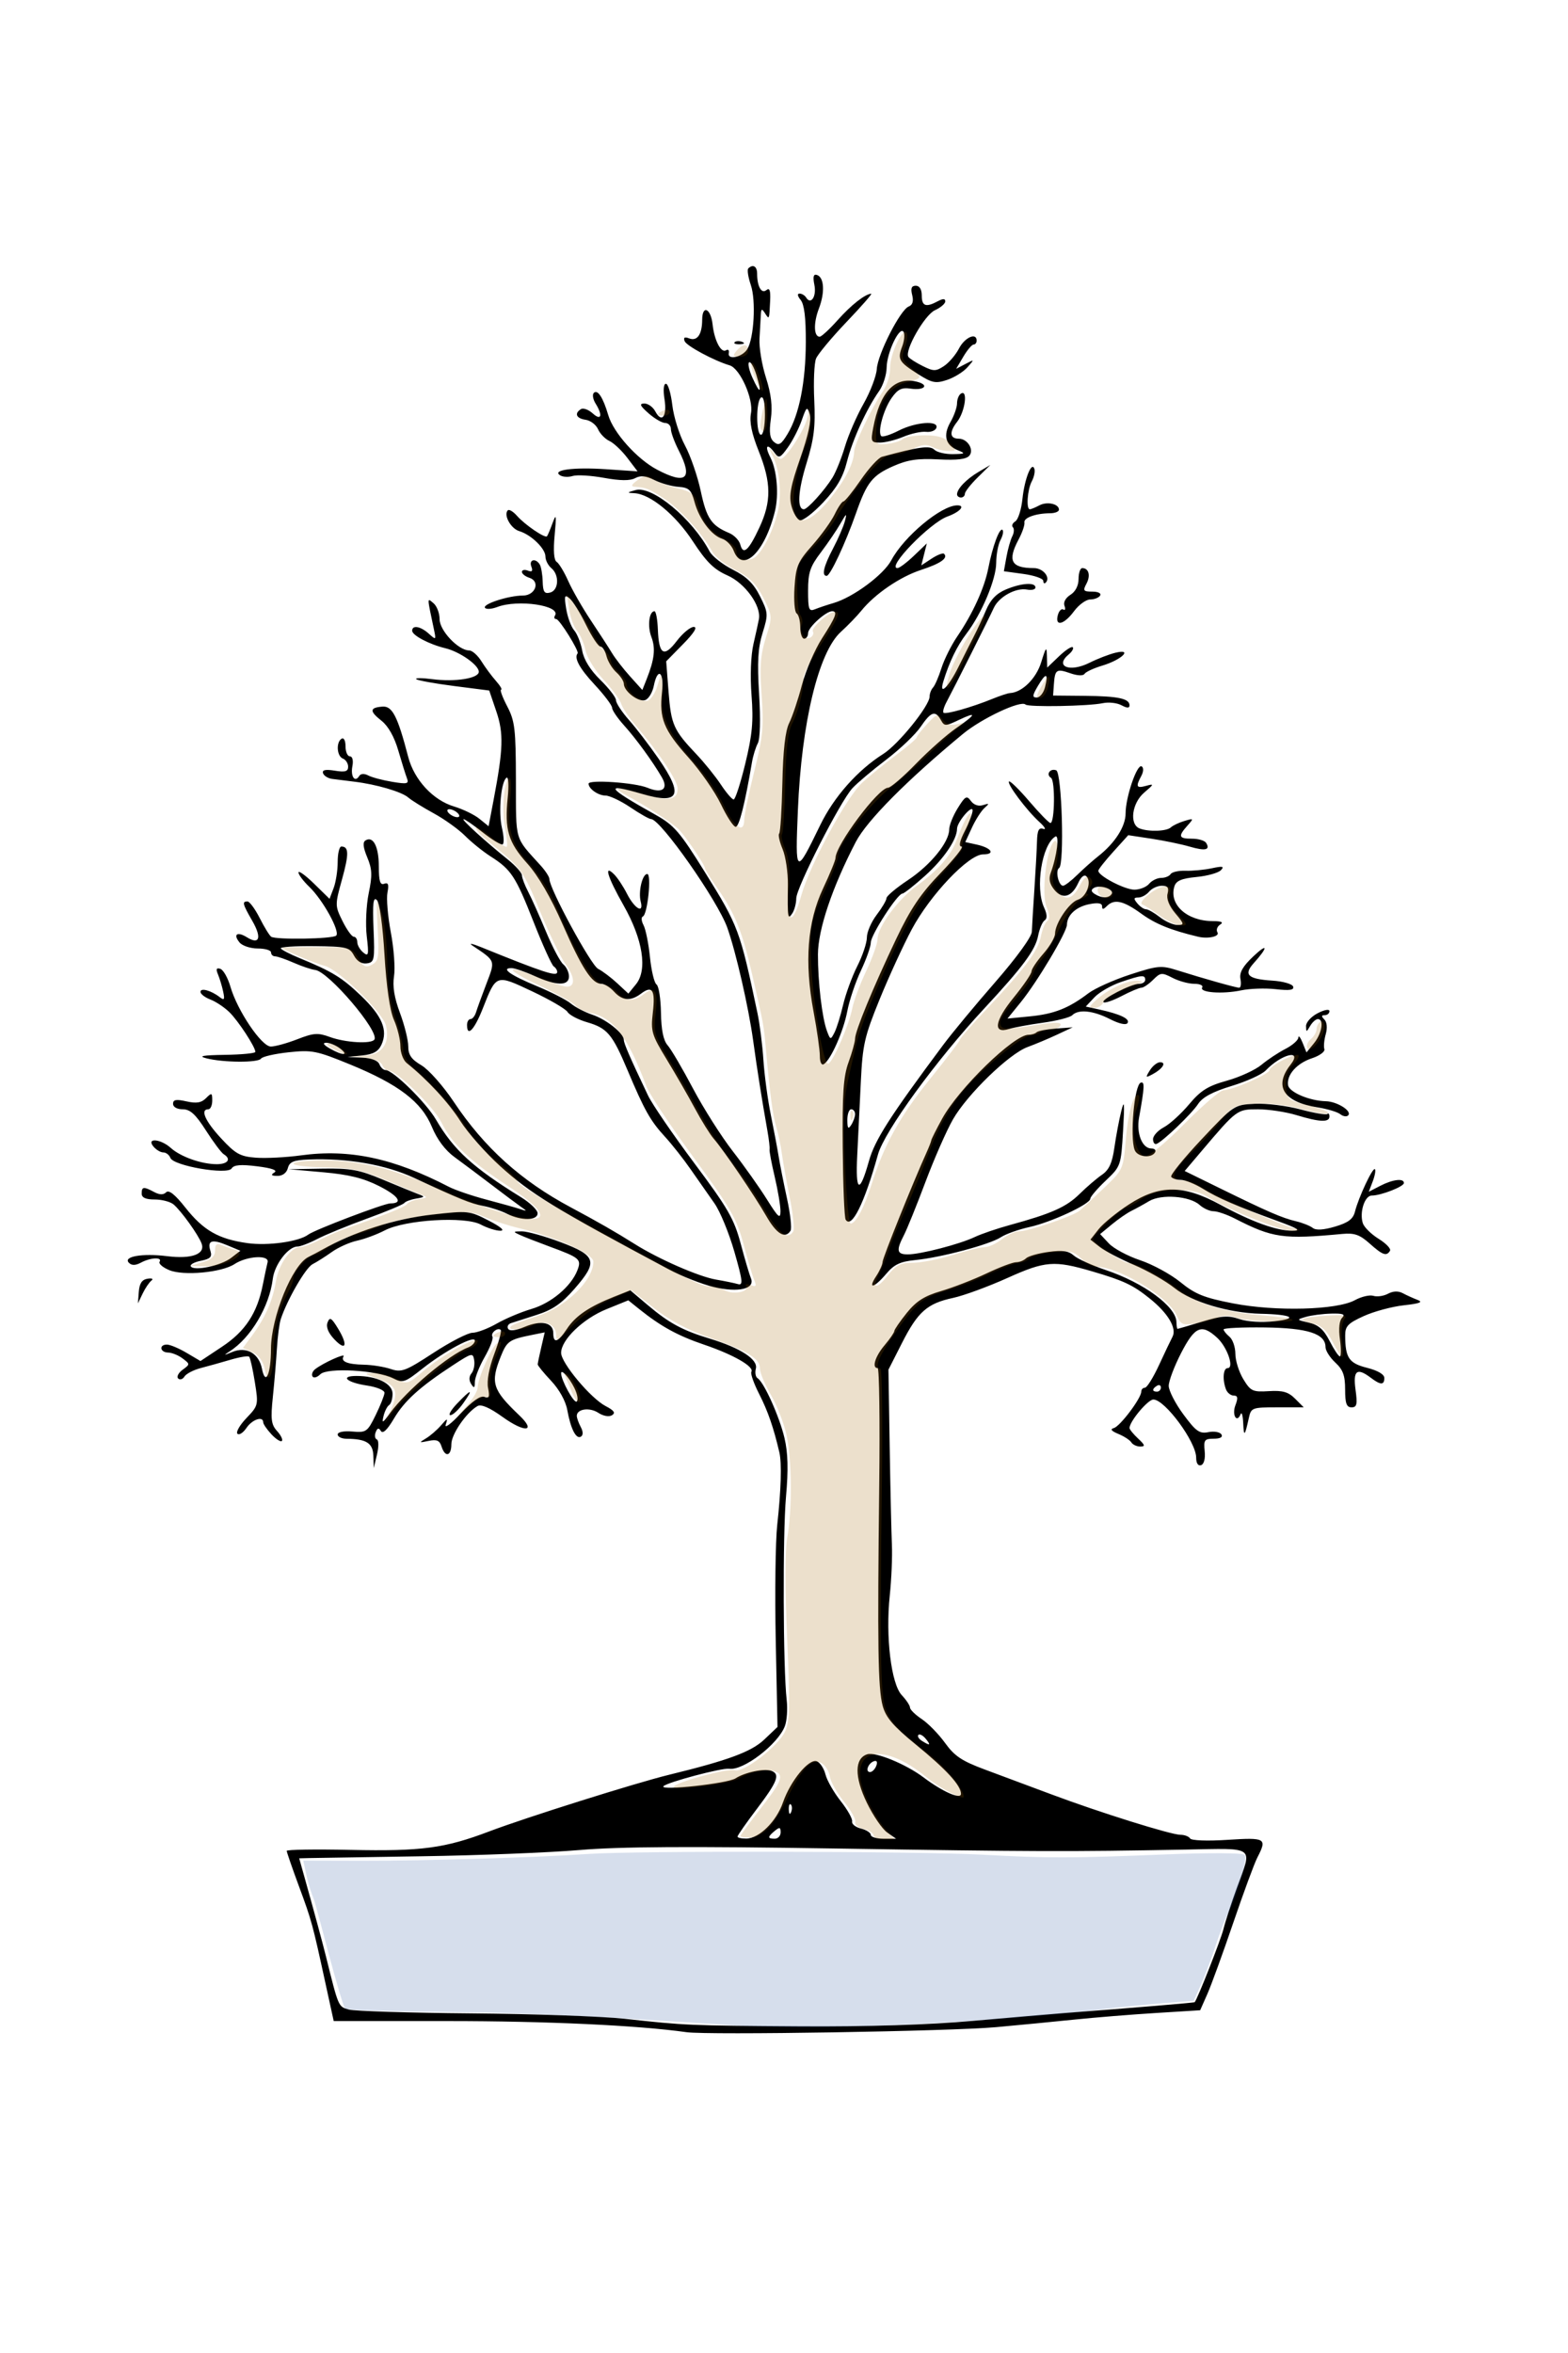
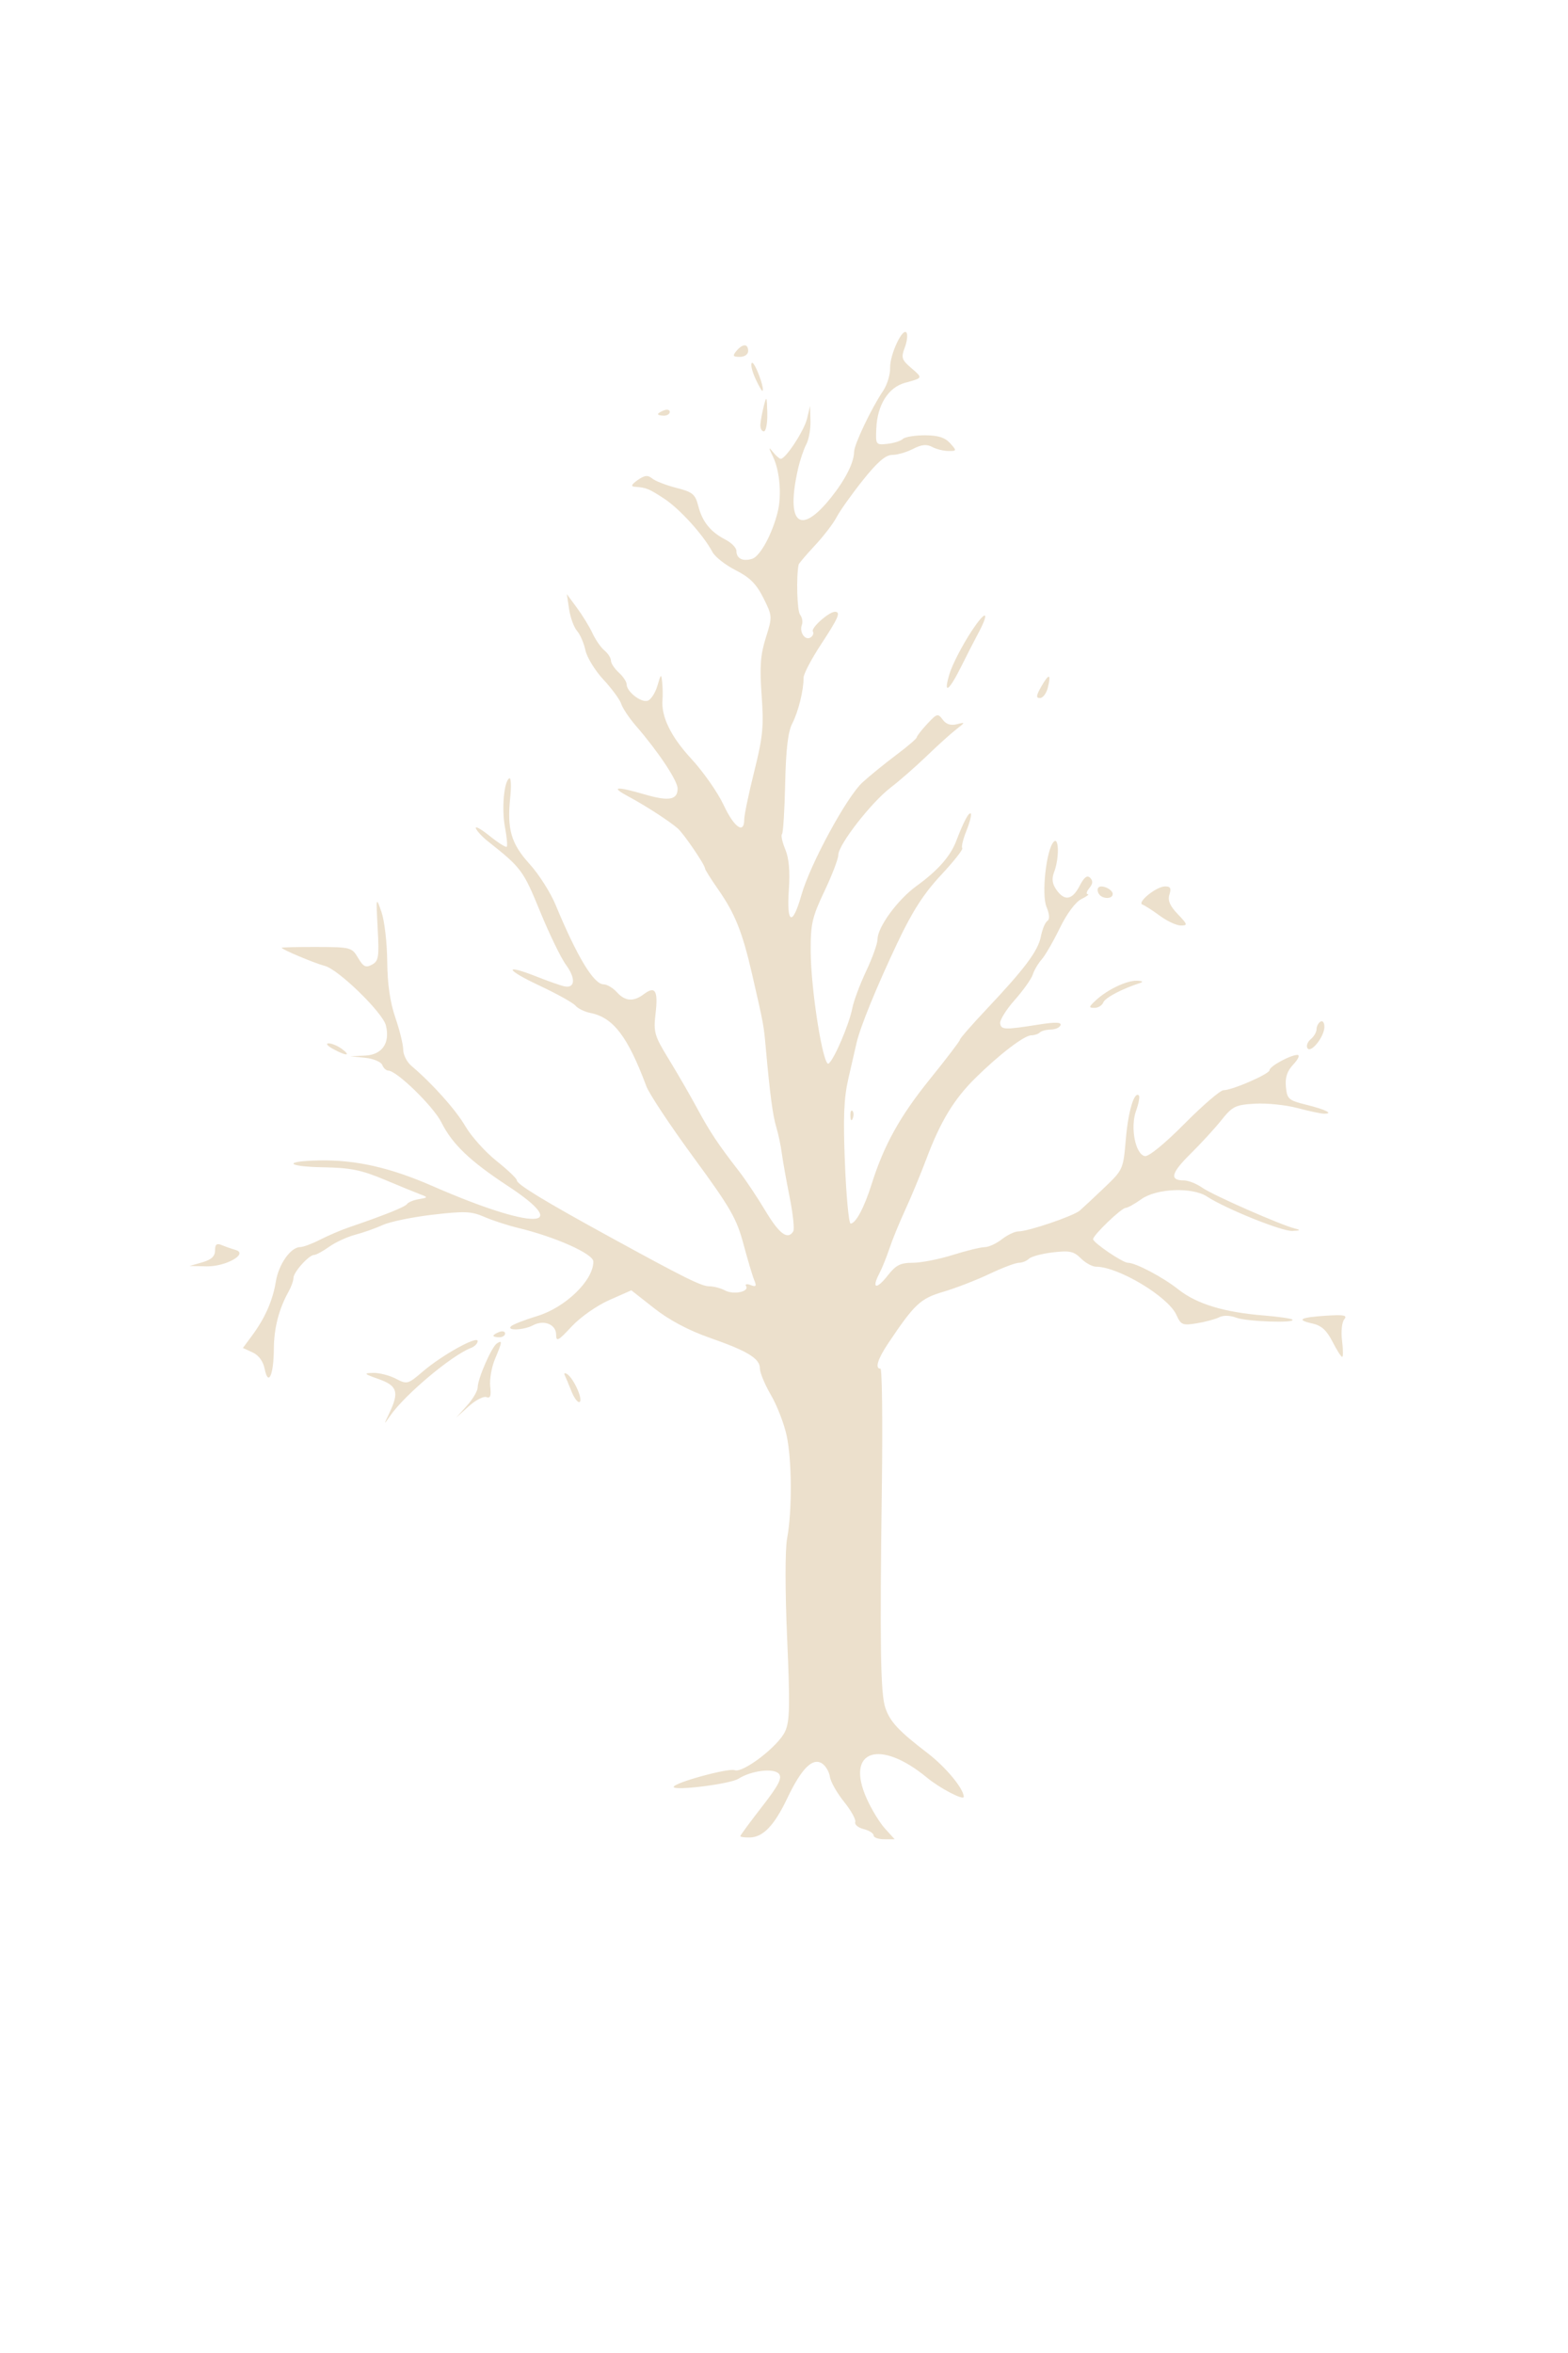
<svg xmlns="http://www.w3.org/2000/svg" xmlns:ns1="http://sodipodi.sourceforge.net/DTD/sodipodi-0.dtd" xmlns:ns2="http://www.inkscape.org/namespaces/inkscape" width="400" height="600" id="svg13179" ns1:version="0.32" ns2:version="0.44" version="1.0" ns1:docbase="/home/simon/svg" ns1:docname="Bonsai Besen-Form.svg">
  <defs id="defs13181" />
  <ns1:namedview id="base" pagecolor="#ffffff" bordercolor="#666666" borderopacity="1.0" ns2:pageopacity="0.0" ns2:pageshadow="2" ns2:zoom="2.8" ns2:cx="199.8494" ns2:cy="148.7563" ns2:document-units="px" ns2:current-layer="layer1" width="400px" height="600px" ns2:window-width="1016" ns2:window-height="710" ns2:window-x="0" ns2:window-y="0" />
  <g ns2:label="Ebene 1" ns2:groupmode="layer" id="layer1">
-     <path style="fill:black" d="M 175.143,518.197 C 162.627,516.441 139.493,515.362 114.314,515.362 C 98.271,515.362 85.138,515.362 85.131,515.362 C 85.123,515.362 84.188,511.087 83.053,505.862 C 79.724,490.541 79.51,489.756 76.253,480.958 C 74.543,476.336 73.143,472.286 73.143,471.958 C 73.142,471.63 80.455,471.518 89.393,471.709 C 107.523,472.097 113.44,471.309 124.826,466.99 C 134.132,463.46 162.176,454.632 170.643,452.567 C 185.803,448.869 191.694,446.687 194.992,443.549 L 198.342,440.362 L 197.894,418.362 C 197.647,406.262 197.818,392.987 198.272,388.862 C 199.258,379.923 199.459,373.106 198.819,370.358 C 197.344,364.027 195.891,359.825 193.675,355.483 C 192.305,352.8 191.405,350.247 191.675,349.81 C 192.478,348.511 187.123,345.432 179.643,342.891 C 172.867,340.589 168.559,338.223 162.962,333.728 L 160.28,331.574 L 154.714,333.833 C 148.733,336.261 143.143,341.64 143.143,344.968 C 143.143,347.556 150.704,356.584 154.528,358.561 C 156.656,359.662 157.082,360.281 156.12,360.876 C 155.355,361.349 153.892,361.088 152.616,360.252 C 150.402,358.802 147.143,359.268 147.143,361.035 C 147.143,361.562 147.594,362.837 148.146,363.867 C 148.775,365.044 148.794,365.96 148.196,366.329 C 146.975,367.084 145.592,364.39 144.718,359.555 C 144.303,357.254 142.669,354.304 140.587,352.097 C 138.693,350.089 137.154,348.202 137.167,347.904 C 137.18,347.606 137.588,345.648 138.075,343.553 L 138.959,339.744 L 135.801,340.378 C 129.872,341.568 129.328,341.941 127.736,345.92 C 125.06,352.609 125.622,354.382 132.487,360.919 C 136.905,365.125 133.909,365.409 128.223,361.324 C 124.89,358.93 122.74,357.998 121.802,358.543 C 118.927,360.212 115.143,365.733 115.143,368.257 C 115.143,371.335 113.55,371.719 112.642,368.86 C 112.147,367.299 111.417,366.983 109.325,367.423 C 106.88,367.938 106.82,367.883 108.643,366.795 C 109.743,366.139 111.472,364.648 112.486,363.482 C 114.166,361.55 114.273,361.533 113.699,363.291 C 113.352,364.352 115.083,363.056 117.546,360.411 C 120.451,357.293 122.56,355.808 123.55,356.188 C 124.769,356.656 124.96,356.199 124.502,353.91 C 124.151,352.153 124.757,348.836 126.072,345.323 C 127.249,342.175 128.002,339.388 127.745,339.131 C 126.988,338.374 125.061,339.921 125.625,340.833 C 125.907,341.29 125.02,343.622 123.653,346.014 C 122.286,348.405 121.155,351.262 121.14,352.362 C 121.117,353.982 120.936,354.083 120.185,352.896 C 119.602,351.975 119.636,350.972 120.277,350.201 C 120.838,349.525 121.149,348.033 120.97,346.886 C 120.657,344.892 120.42,344.945 115.615,348.081 C 107.115,353.628 103.184,357.178 100.494,361.736 C 98.804,364.6 97.656,365.693 97.167,364.902 C 96.617,364.011 96.268,364.093 95.838,365.214 C 95.518,366.049 95.649,366.875 96.131,367.048 C 96.621,367.224 96.641,368.904 96.177,370.862 L 95.348,374.362 L 95.245,371.229 C 95.139,367.978 93.452,366.907 88.393,366.876 C 87.155,366.868 86.143,366.378 86.143,365.786 C 86.143,365.151 87.679,364.841 89.882,365.031 C 93.427,365.337 93.734,365.121 95.823,360.858 C 97.034,358.385 98.051,355.827 98.084,355.173 C 98.117,354.515 96.129,353.683 93.631,353.308 C 88.446,352.531 86.607,350.862 90.935,350.862 C 96.19,350.862 100.143,352.811 100.143,355.401 C 100.143,356.69 99.747,357.989 99.264,358.288 C 98.78,358.586 98.139,359.851 97.838,361.097 C 97.369,363.041 97.601,362.938 99.467,360.375 C 103.755,354.488 114.428,345.501 119.393,343.596 C 120.355,343.227 121.143,342.452 121.143,341.873 C 121.143,340.38 113.522,344.432 107.794,348.97 C 103.27,352.554 102.768,352.722 100.294,351.475 C 96.12,349.372 83.488,348.66 81.719,350.429 C 80.922,351.226 80.022,351.475 79.718,350.983 C 79.414,350.491 79.722,349.655 80.404,349.125 C 82.453,347.533 88.217,344.934 87.643,345.861 C 86.833,347.172 88.637,347.911 92.844,347.994 C 94.933,348.035 98.007,348.527 99.675,349.087 C 102.431,350.013 103.422,349.639 110.553,344.984 C 114.869,342.167 119.354,339.857 120.521,339.85 C 121.688,339.844 124.469,338.794 126.701,337.517 C 128.933,336.241 132.926,334.559 135.574,333.779 C 140.621,332.294 145.684,328.041 147.279,323.945 C 148.39,321.094 147.956,320.723 140.143,317.846 C 137.118,316.732 133.743,315.411 132.643,314.909 C 130.801,314.07 130.84,313.997 133.143,313.988 C 134.518,313.983 138.984,315.234 143.067,316.768 C 152.186,320.194 152.622,321.706 146.505,328.698 C 143.243,332.427 140.935,334.014 136.925,335.283 C 134.02,336.203 131.052,337.156 130.329,337.402 C 129.607,337.647 129.294,338.297 129.633,338.846 C 130.026,339.482 131.56,339.297 133.857,338.337 C 138.109,336.561 141.143,337.224 141.143,339.93 C 141.143,342.692 142.339,342.316 144.643,338.829 C 146.803,335.558 150.303,333.183 156.715,330.637 L 160.787,329.021 L 165.215,332.767 C 170.69,337.399 174.089,339.236 181.143,341.374 C 188.929,343.733 193.427,346.669 192.819,348.993 C 192.55,350.02 192.747,351.117 193.256,351.432 C 194.887,352.44 198.829,361.194 200.121,366.676 C 201.022,370.501 201.131,374.702 200.508,381.676 C 199.647,391.313 199.767,425.598 200.688,433.51 C 200.954,435.791 200.743,438.784 200.219,440.162 C 198.46,444.789 189.621,451.551 186.026,451.02 C 184.184,450.748 170.175,454.469 169.25,455.475 C 168.131,456.695 185.601,454.792 187.635,453.473 C 190.057,451.903 195.018,450.877 196.829,451.572 C 199.057,452.427 198.331,454.315 193.143,461.169 C 190.393,464.801 188.143,468.019 188.143,468.318 C 188.143,468.617 189.155,468.848 190.393,468.831 C 193.683,468.784 198.053,464.471 199.74,459.606 C 201.655,454.082 206.371,448.352 208.371,449.119 C 209.204,449.439 210.198,450.948 210.581,452.472 C 210.964,453.996 212.709,457.052 214.46,459.264 C 216.21,461.475 217.522,463.813 217.375,464.46 C 217.228,465.107 218.24,465.921 219.625,466.268 C 221.01,466.616 222.143,467.342 222.143,467.881 C 222.143,468.421 223.593,468.862 225.365,468.862 L 228.588,468.862 L 226.312,467.268 C 225.06,466.391 222.73,462.976 221.132,459.679 C 217.938,453.085 217.977,448.367 221.235,447.333 C 223.356,446.66 231.075,449.826 235.588,453.22 C 240.489,456.906 245.143,458.952 245.143,457.42 C 245.143,455.28 241.417,451.214 233.608,444.834 C 227.826,440.109 225.971,437.939 225.169,434.96 C 223.981,430.546 223.815,419.861 224.296,378.613 C 224.487,362.25 224.305,348.863 223.893,348.863 C 222.343,348.862 223.23,345.911 225.643,343.045 C 227.018,341.41 228.143,339.775 228.143,339.409 C 228.143,339.044 229.569,336.97 231.312,334.801 C 233.736,331.785 235.794,330.472 240.062,329.217 C 243.131,328.315 248.35,326.291 251.659,324.719 C 254.968,323.148 258.366,321.862 259.209,321.862 C 260.053,321.862 261.189,321.416 261.733,320.872 C 262.278,320.327 264.851,319.59 267.452,319.233 C 271.013,318.745 272.607,318.969 273.911,320.138 C 274.864,320.992 278.531,322.659 282.06,323.843 C 291.792,327.108 300.039,333.171 300.111,337.112 C 300.129,338.075 300.255,338.859 300.393,338.855 C 300.53,338.85 303.355,338.022 306.671,337.014 C 311.665,335.494 313.294,335.381 316.171,336.351 C 318.224,337.043 321.89,337.271 325.143,336.91 C 331.42,336.211 329.519,335.176 321.643,335.003 C 313.538,334.825 304.079,332.012 299.643,328.46 C 297.443,326.698 292.774,324.031 289.268,322.534 C 285.762,321.036 281.831,318.975 280.532,317.954 L 278.171,316.096 L 280.254,313.448 C 281.4,311.991 284.881,309.148 287.99,307.131 C 295.82,302.05 301.867,302.065 311.3,307.191 C 319.359,311.57 325.621,313.835 329.643,313.827 C 332.002,313.821 331.255,313.313 326.143,311.443 C 315.119,307.412 310.788,305.546 306.913,303.16 C 304.861,301.896 302.3,300.862 301.222,300.862 C 300.143,300.862 299.04,300.506 298.771,300.07 C 298.502,299.634 301.997,295.329 306.538,290.503 C 314.743,281.784 314.827,281.728 320.108,281.461 C 323.031,281.313 328.27,281.957 331.751,282.891 C 335.233,283.826 338.32,284.352 338.612,284.06 C 338.904,283.768 339.143,284.054 339.143,284.696 C 339.143,286.252 336.665,286.151 330.734,284.351 C 328.034,283.532 323.612,282.862 320.907,282.862 C 315.569,282.862 315.52,282.899 306.43,293.624 L 302.217,298.595 L 311.43,303.111 C 323.576,309.065 327.043,310.565 330.643,311.423 C 332.293,311.816 334.201,312.577 334.882,313.114 C 335.7,313.758 337.634,313.643 340.574,312.775 C 343.959,311.775 345.178,310.857 345.658,308.946 C 346.569,305.317 350.2,297.586 350.74,298.126 C 350.992,298.378 350.745,299.779 350.189,301.24 L 349.18,303.894 L 352.112,302.378 C 355.299,300.73 358.143,300.392 358.143,301.661 C 358.143,302.577 352.28,304.862 349.93,304.862 C 348.142,304.862 346.768,309.107 347.654,311.898 C 347.98,312.923 349.801,314.724 351.701,315.898 C 353.601,317.072 354.901,318.445 354.59,318.948 C 353.692,320.401 352.713,320.049 349.38,317.074 C 346.878,314.84 345.501,314.357 342.45,314.643 C 327.326,316.061 324.681,315.684 315.007,310.726 C 313.007,309.701 310.567,308.862 309.585,308.862 C 308.604,308.862 306.996,308.134 306.012,307.244 C 303.499,304.969 296.236,304.424 293.143,306.278 C 291.768,307.102 289.743,308.216 288.643,308.754 C 287.543,309.292 285.293,310.846 283.643,312.208 L 280.643,314.685 L 282.863,317.056 C 284.084,318.361 287.684,320.295 290.863,321.354 C 294.042,322.414 298.668,324.934 301.143,326.953 C 304.88,330.003 307.154,330.919 314.549,332.354 C 325.449,334.469 341.034,334.057 345.643,331.532 C 347.293,330.628 349.413,330.132 350.355,330.43 C 351.297,330.729 352.974,330.488 354.082,329.895 C 355.393,329.193 356.716,329.148 357.87,329.766 C 358.845,330.289 360.543,331.058 361.643,331.476 C 363.105,332.033 362.165,332.398 358.143,332.837 C 355.118,333.168 350.505,334.408 347.893,335.594 C 343.858,337.425 343.145,338.173 343.157,340.556 C 343.184,346.245 344.115,347.618 348.734,348.781 C 351.469,349.47 353.143,350.455 353.143,351.377 C 353.143,353.229 352.195,353.216 349.702,351.33 C 346.151,348.645 345.124,349.443 345.798,354.362 C 346.312,358.113 346.142,358.862 344.779,358.862 C 343.504,358.862 343.143,357.858 343.143,354.314 C 343.143,350.748 342.603,349.267 340.643,347.45 C 339.268,346.175 338.143,344.407 338.143,343.521 C 338.143,340.086 333.644,338.628 322.634,338.492 C 316.864,338.42 312.142,338.645 312.143,338.99 C 312.143,339.335 312.818,340.177 313.643,340.862 C 314.468,341.547 315.145,343.514 315.147,345.235 C 315.149,346.955 316.062,349.858 317.177,351.686 C 319.044,354.749 319.555,354.988 323.693,354.733 C 327.221,354.516 328.654,354.929 330.385,356.66 L 332.587,358.862 L 325.884,358.862 C 319.385,358.862 319.162,358.946 318.574,361.612 C 317.545,366.279 317.306,366.487 317.143,362.862 C 317.056,360.937 316.757,359.927 316.478,360.618 C 315.507,363.028 314.218,360.794 315.156,358.327 C 315.869,356.452 315.766,355.862 314.725,355.862 C 313.973,355.862 313.084,355.15 312.75,354.28 C 311.808,351.826 312.033,348.862 313.162,348.862 C 314.93,348.862 313.073,343.48 310.488,341.112 C 306.525,337.482 304.814,338.208 301.31,345.003 C 299.568,348.38 298.143,352.148 298.143,353.376 C 298.143,354.604 299.825,357.883 301.882,360.663 C 305.092,365.002 305.994,365.642 308.261,365.189 C 309.712,364.898 311.206,365.156 311.581,365.761 C 312.01,366.456 311.289,366.862 309.627,366.862 C 307.267,366.862 307.026,367.192 307.317,370.028 C 307.512,371.925 307.142,373.361 306.393,373.611 C 305.629,373.867 305.143,373.115 305.143,371.678 C 305.143,367.684 297.156,356.856 294.219,356.869 C 292.818,356.875 288.143,362.467 288.143,364.135 C 288.143,364.492 289.128,365.702 290.331,366.823 C 292.109,368.479 292.214,368.862 290.89,368.862 C 289.994,368.862 288.966,368.384 288.605,367.8 C 288.244,367.217 286.755,366.246 285.296,365.643 C 283.49,364.897 283.122,364.42 284.143,364.147 C 285.726,363.725 291.143,356.53 291.143,354.849 C 291.143,354.306 291.56,353.862 292.069,353.862 C 292.579,353.862 294.193,351.275 295.655,348.112 C 297.118,344.95 298.672,341.687 299.108,340.862 C 300.253,338.694 297.972,334.862 293.299,331.108 C 289.006,327.658 286.669,326.557 278.643,324.201 C 268.92,321.348 266.661,321.523 256.992,325.877 C 252.073,328.091 245.838,330.378 243.136,330.957 C 236.531,332.374 234.142,334.483 230.081,342.486 L 226.643,349.261 L 226.96,368.811 C 227.134,379.564 227.388,390.837 227.524,393.862 C 227.66,396.887 227.414,402.74 226.978,406.868 C 225.876,417.302 227.333,429.371 230.041,432.254 C 231.197,433.484 232.144,434.912 232.146,435.427 C 232.147,435.941 233.499,437.262 235.149,438.362 C 236.799,439.462 239.477,442.208 241.101,444.463 C 243.508,447.807 245.399,449.062 251.348,451.264 C 255.36,452.749 262.918,455.567 268.143,457.527 C 280.39,462.121 298.721,467.862 301.141,467.862 C 302.177,467.862 303.285,468.282 303.602,468.796 C 303.934,469.334 307.988,469.483 313.161,469.148 C 322.893,468.518 323.284,468.75 320.75,473.662 C 319.983,475.147 317.214,482.649 314.596,490.332 C 311.978,498.016 309.009,506.17 308,508.453 L 306.164,512.604 L 294.903,513.3 C 288.71,513.683 279.368,514.438 274.143,514.977 C 268.918,515.517 259.918,516.387 254.143,516.91 C 242.511,517.965 180.665,518.973 175.143,518.197 z M 248.189,515.311 C 257.788,514.458 268.118,513.573 271.143,513.344 C 290.056,511.909 304.641,510.693 304.769,510.54 C 305.525,509.635 311.421,494.661 312.103,491.915 C 312.587,489.961 314.135,485.212 315.542,481.362 C 319.492,470.555 320.497,471.299 302.393,471.633 C 272.379,472.186 264.397,472.162 213.291,471.36 C 175.803,470.772 158.119,470.877 147.791,471.75 C 140.009,472.408 121.943,473.121 107.643,473.336 C 93.343,473.55 80.446,473.756 78.983,473.794 L 76.324,473.862 L 77.657,478.612 C 80.096,487.307 82.27,495.323 83.148,498.862 C 86.378,511.878 86.293,511.681 89,512.429 C 90.454,512.831 104.527,513.267 120.274,513.398 C 136.021,513.529 153.571,514.146 159.274,514.769 C 174.952,516.482 175.695,516.514 204.189,516.694 C 221.371,516.803 236.891,516.315 248.189,515.311 z M 199.143,467.24 C 199.143,465.911 198.871,465.843 197.643,466.862 C 195.754,468.43 195.754,468.862 197.643,468.862 C 198.468,468.862 199.143,468.132 199.143,467.24 z M 201.747,460.133 C 201.415,459.801 201.178,460.391 201.222,461.446 C 201.27,462.61 201.507,462.847 201.826,462.05 C 202.115,461.328 202.079,460.465 201.747,460.133 z M 223.537,450.279 C 223.91,449.305 223.687,448.848 222.956,449.091 C 221.461,449.589 220.638,451.862 221.953,451.862 C 222.49,451.862 223.202,451.15 223.537,450.279 z M 236.123,443.338 C 235.427,442.5 234.598,442.074 234.279,442.392 C 233.961,442.711 234.363,443.39 235.172,443.901 C 237.289,445.24 237.565,445.076 236.123,443.338 z M 146.498,353.873 C 145.186,351.243 143.143,348.995 143.143,350.181 C 143.143,351.919 146.381,357.833 147.092,357.394 C 147.581,357.092 147.314,355.507 146.498,353.873 z M 296.143,353.803 C 296.143,353.221 295.693,353.022 295.143,353.362 C 293.861,354.154 293.861,354.862 295.143,354.862 C 295.693,354.862 296.143,354.386 296.143,353.803 z M 341.82,341.521 C 341.447,338.801 341.657,336.748 342.384,336.021 C 343.263,335.142 342.588,334.886 339.593,334.962 C 337.42,335.017 334.518,335.39 333.143,335.792 C 330.689,336.51 330.704,336.537 333.916,337.277 C 336.362,337.841 337.693,339.02 339.186,341.947 C 340.285,344.1 341.461,345.862 341.799,345.862 C 342.138,345.862 342.147,343.909 341.82,341.521 z M 69.243,365.74 C 68.088,364.5 67.143,363.12 67.143,362.674 C 67.143,360.999 64.33,361.947 62.874,364.112 C 62.042,365.35 61.006,366.018 60.571,365.597 C 60.135,365.176 61.171,363.376 62.872,361.597 C 65.91,358.418 65.947,358.258 65.006,352.398 C 64.479,349.118 63.83,346.216 63.564,345.95 C 63.298,345.684 61.182,346.026 58.861,346.71 C 56.541,347.394 53.115,348.351 51.247,348.836 C 49.379,349.321 47.491,350.3 47.051,351.011 C 46.611,351.722 45.89,351.943 45.449,351.501 C 45.007,351.06 45.519,350.06 46.586,349.28 C 48.505,347.877 48.505,347.847 46.584,346.394 C 45.516,345.586 43.855,344.911 42.893,344.894 C 40.804,344.856 40.502,342.862 42.586,342.862 C 43.379,342.862 45.629,343.806 47.584,344.96 L 51.14,347.058 L 56.652,343.4 C 62.576,339.468 65.614,334.845 67.048,327.582 C 67.506,325.261 68.052,322.687 68.262,321.862 C 68.755,319.92 63.018,320.243 59.821,322.337 C 56.542,324.486 46.824,325.387 43.186,323.88 C 41.526,323.193 40.414,322.232 40.715,321.746 C 41.48,320.508 38.421,320.643 35.97,321.955 C 34.56,322.709 33.607,322.727 32.891,322.01 C 31.291,320.41 36.331,319.53 42.605,320.314 C 48.884,321.099 52.428,319.807 51.429,317.097 C 50.609,314.87 46.202,308.733 44.259,307.112 C 43.435,306.425 41.272,305.862 39.452,305.862 C 37.177,305.862 36.143,305.393 36.143,304.362 C 36.143,302.574 36.621,302.512 39.316,303.955 C 40.704,304.698 41.684,304.721 42.378,304.027 C 43.072,303.333 44.639,304.575 47.276,307.911 C 51.895,313.755 55.744,315.958 63.143,316.992 C 68.37,317.723 76.271,316.613 78.643,314.815 C 80.254,313.594 97.961,306.862 99.562,306.862 C 102.945,306.862 101.725,304.978 96.694,302.432 C 92.72,300.422 88.994,299.502 82.476,298.924 L 73.643,298.141 L 82.143,297.999 C 89.479,297.877 91.602,298.259 97.643,300.791 C 101.493,302.405 105.543,304.06 106.643,304.469 C 108.489,305.157 108.45,305.247 106.143,305.639 C 104.768,305.873 103.418,306.376 103.143,306.758 C 102.868,307.14 98.593,308.926 93.643,310.726 C 88.693,312.527 82.979,314.869 80.945,315.931 C 78.911,316.993 76.627,317.862 75.869,317.862 C 73.534,317.862 70.045,322.438 69.591,326.094 C 68.711,333.192 63.969,341.159 58.578,344.596 C 56.948,345.636 57.056,345.659 59.266,344.744 C 62.829,343.267 66.035,345.073 66.82,348.997 C 67.723,353.513 69.109,350.471 69.128,343.933 C 69.15,335.887 74.567,322.571 78.643,320.542 C 79.743,319.995 81.318,319.165 82.143,318.698 C 90.242,314.117 100.638,310.796 110.28,309.71 C 119.392,308.683 119.777,308.724 124.643,311.233 C 127.758,312.839 128.889,313.818 127.643,313.83 C 126.543,313.841 124.293,313.13 122.643,312.251 C 118.599,310.096 103.367,311.022 98.153,313.74 C 96.179,314.769 93.006,315.948 91.103,316.361 C 89.2,316.773 86.302,318.067 84.664,319.237 C 83.025,320.406 80.807,321.812 79.734,322.362 C 77.968,323.268 73.291,331.346 71.628,336.362 C 71.263,337.462 70.819,340.837 70.64,343.862 C 70.462,346.887 69.998,352.418 69.61,356.152 C 69.013,361.901 69.177,363.243 70.684,364.908 C 71.663,365.99 72.212,367.126 71.904,367.434 C 71.596,367.742 70.399,366.98 69.243,365.74 z M 58.979,320.747 L 61.316,318.938 L 57.979,317.54 C 54.058,315.896 52.83,316.3 53.673,318.957 C 54.164,320.504 53.682,321.004 51.23,321.495 C 49.55,321.831 48.401,322.471 48.677,322.918 C 49.471,324.201 56.405,322.74 58.979,320.747 z M 116.643,357.862 C 120.304,354.04 120.864,354.04 118.143,357.862 C 116.968,359.512 115.503,360.862 114.888,360.862 C 114.272,360.862 115.062,359.512 116.643,357.862 z M 85.247,341.473 C 83.716,339.843 83.124,338.352 83.559,337.219 C 84.121,335.755 84.551,336.004 86.234,338.772 C 88.845,343.066 88.256,344.676 85.247,341.473 z M 35.412,329.371 C 35.576,327.25 36.225,326.288 37.643,326.067 C 38.793,325.887 39.206,326.096 38.615,326.558 C 38.05,327 37.046,328.487 36.384,329.862 L 35.181,332.362 L 35.412,329.371 z M 182.143,328.199 C 179.118,327.486 173.886,325.432 170.516,323.633 C 141.347,308.062 135.445,304.45 127.596,297.362 C 123.942,294.062 119.37,288.887 117.436,285.862 C 114.371,281.067 109.071,275.34 103.751,271.073 C 102.866,270.364 102.143,268.437 102.143,266.791 C 102.143,265.145 101.405,262.125 100.503,260.08 C 99.457,257.709 98.582,251.703 98.087,243.497 C 97.628,235.873 96.829,230.169 96.127,229.497 C 95.216,228.625 95.023,230.332 95.292,236.862 C 95.62,244.813 95.51,245.381 93.586,245.656 C 92.269,245.845 91.086,245.125 90.3,243.656 C 89.167,241.54 88.38,241.355 80.143,241.265 C 75.232,241.212 71.401,241.471 71.63,241.841 C 71.859,242.212 73.98,243.309 76.345,244.281 C 84.76,247.738 87.242,249.256 92.118,253.931 C 97.484,259.077 98.997,262.693 97.32,266.373 C 96.525,268.117 95.249,268.839 92.443,269.131 L 88.643,269.526 L 92.424,269.694 C 94.742,269.797 96.428,270.443 96.781,271.362 C 97.098,272.187 97.802,272.862 98.346,272.862 C 100.267,272.862 108.644,281.083 111.223,285.499 C 115.746,293.243 120.681,297.746 132.893,305.269 C 135.23,306.709 137.143,308.557 137.143,309.375 C 137.143,311.266 132.985,311.335 129.343,309.505 C 127.858,308.759 125.112,307.856 123.242,307.5 C 120.022,306.886 117.421,305.831 105.643,300.359 C 98.374,296.982 88.63,295.28 78.799,295.67 C 74.887,295.825 73.855,296.247 73.433,297.862 C 73.114,299.081 72.077,299.856 70.776,299.847 C 69.204,299.836 68.998,299.606 69.995,298.975 C 70.885,298.411 69.386,297.873 65.609,297.401 C 61.418,296.878 59.66,297.025 59.09,297.948 C 58.031,299.661 44.243,297.288 43.465,295.259 C 43.17,294.491 42.357,293.862 41.658,293.862 C 40.959,293.862 39.828,293.187 39.143,292.362 C 37.244,290.074 40.977,290.378 43.578,292.724 C 46.077,294.977 51.413,296.862 55.292,296.862 C 58.162,296.862 59.069,295.553 57.06,294.311 C 56.464,293.943 54.425,291.216 52.529,288.252 C 49.885,284.118 48.506,282.862 46.612,282.862 C 45.167,282.862 44.143,282.284 44.143,281.467 C 44.143,280.397 44.935,280.252 47.554,280.842 C 50.11,281.419 51.363,281.213 52.554,280.023 C 54.006,278.571 54.143,278.625 54.143,280.648 C 54.143,281.866 53.693,282.862 53.143,282.862 C 51.006,282.862 52.326,285.867 56.393,290.261 C 60.076,294.24 61.26,294.9 65.263,295.204 C 67.805,295.397 72.98,295.131 76.763,294.613 C 89.12,292.92 100.396,295.316 114.522,302.636 C 116.106,303.457 120.381,304.916 124.022,305.879 C 127.664,306.842 131.543,307.929 132.643,308.294 C 134.541,308.924 134.549,308.892 132.8,307.66 C 131.787,306.946 128.412,304.422 125.3,302.05 C 122.189,299.679 117.979,296.529 115.946,295.05 C 113.579,293.329 111.503,290.56 110.177,287.351 C 107.534,280.961 101.677,276.496 89.265,271.412 C 80.734,267.918 79.577,267.69 73.608,268.329 C 70.064,268.709 66.908,269.434 66.594,269.941 C 65.929,271.018 56.987,270.968 52.643,269.862 C 50.439,269.301 51.699,269.067 57.393,268.98 C 61.655,268.915 65.143,268.578 65.143,268.23 C 65.143,266.98 60.784,260.315 58.516,258.098 C 57.242,256.853 55.062,255.402 53.672,254.873 C 52.281,254.344 51.143,253.465 51.143,252.918 C 51.143,251.819 53.86,252.566 56.054,254.267 C 57.206,255.161 57.367,254.903 56.933,252.862 C 56.64,251.487 56.045,249.513 55.612,248.476 C 55.033,247.09 55.192,246.712 56.212,247.052 C 56.975,247.306 58.131,249.35 58.78,251.595 C 60.554,257.719 66.729,266.862 69.093,266.862 C 70.18,266.862 73.223,266.024 75.856,265 C 80.007,263.384 81.107,263.308 84.143,264.423 C 88.106,265.88 94.778,266.261 95.513,265.073 C 96.811,262.972 83.803,247.718 80.381,247.329 C 79.425,247.22 76.97,246.396 74.925,245.497 C 72.88,244.598 70.743,243.862 70.175,243.862 C 69.607,243.862 69.143,243.412 69.143,242.862 C 69.143,242.312 67.623,241.862 65.765,241.862 C 63.908,241.862 61.819,241.176 61.123,240.338 C 59.384,238.243 60.506,237.447 63,239.005 C 66.201,241.004 66.829,239.108 64.377,234.847 C 61.876,230.502 61.715,229.862 63.123,229.862 C 63.661,229.862 65.072,231.775 66.257,234.112 C 67.442,236.45 68.758,238.587 69.182,238.862 C 70.445,239.682 84.908,239.428 85.766,238.572 C 86.815,237.523 82.358,229.452 78.893,226.127 C 77.38,224.676 76.143,223.031 76.143,222.472 C 76.143,221.913 77.926,223.197 80.105,225.325 L 84.066,229.193 L 85.105,226.463 C 85.676,224.961 86.143,221.961 86.143,219.797 C 86.143,217.633 86.566,215.862 87.084,215.862 C 89.008,215.862 89.045,217.759 87.249,224.237 C 85.437,230.77 85.439,230.954 87.378,234.874 C 88.464,237.067 89.755,238.862 90.247,238.862 C 90.74,238.862 91.143,239.482 91.143,240.24 C 91.143,240.997 91.829,242.187 92.668,242.883 C 94.016,244.001 94.119,243.513 93.555,238.711 C 93.203,235.72 93.431,230.793 94.06,227.763 C 95.006,223.205 94.941,221.623 93.682,218.611 C 92.629,216.09 92.493,214.764 93.239,214.303 C 95.199,213.092 96.63,215.877 96.637,220.913 C 96.641,224.701 96.967,225.753 98.012,225.355 C 99.038,224.964 99.246,225.527 98.84,227.598 C 98.542,229.118 98.931,233.702 99.705,237.783 C 100.479,241.864 100.844,246.88 100.516,248.928 C 100.107,251.486 100.582,254.419 102.032,258.295 C 103.193,261.398 104.143,265.226 104.143,266.801 C 104.143,268.992 104.933,270.131 107.506,271.649 C 109.356,272.741 113.069,276.93 115.756,280.958 C 123.573,292.674 132.926,301.101 145.643,307.886 C 152.371,311.475 157.237,314.265 161.882,317.197 C 167.939,321.021 178.25,325.534 182.643,326.285 C 184.843,326.661 187.362,327.178 188.24,327.434 C 189.606,327.833 189.477,326.643 187.346,319.206 C 185.977,314.425 183.683,308.858 182.249,306.836 C 180.816,304.814 178.116,300.955 176.25,298.261 C 174.383,295.567 171.408,291.787 169.637,289.862 C 165.903,285.802 164.405,283.139 160.072,272.862 C 156.196,263.667 154.925,262.168 149.73,260.654 C 147.482,259.999 145.254,258.826 144.779,258.048 C 144.304,257.27 140.254,254.908 135.779,252.799 C 126.477,248.416 126.626,248.365 123.177,257.112 C 121.013,262.602 119.143,264.572 119.143,261.362 C 119.143,260.537 119.54,259.862 120.026,259.862 C 120.512,259.862 121.149,259.075 121.442,258.112 C 121.735,257.15 122.921,253.887 124.078,250.862 C 126.389,244.819 126.497,245.116 120.511,241.113 C 119.484,240.425 120.443,240.593 122.643,241.486 C 138.704,248.002 142.143,249.124 142.143,247.851 C 142.143,247.372 141.743,246.733 141.255,246.431 C 140.766,246.129 138.459,241.04 136.129,235.122 C 131.522,223.424 130.41,221.728 125.143,218.373 C 123.218,217.147 120.293,214.789 118.643,213.133 C 116.993,211.478 113.393,208.894 110.643,207.393 C 107.893,205.892 104.968,204.075 104.143,203.356 C 102.463,201.892 96.02,200.006 90.374,199.325 C 88.322,199.078 85.78,198.76 84.726,198.619 C 83.671,198.478 82.629,197.823 82.41,197.164 C 82.13,196.323 83.023,196.131 85.41,196.518 C 88.06,196.948 88.81,196.725 88.81,195.509 C 88.81,194.651 88.21,193.718 87.476,193.437 C 85.92,192.839 85.685,189.263 87.143,188.362 C 87.71,188.012 88.143,188.852 88.143,190.303 C 88.143,191.711 88.645,192.862 89.259,192.862 C 89.914,192.862 90.176,193.906 89.894,195.386 C 89.392,198.011 90.538,199.65 91.634,197.876 C 92.023,197.248 92.912,197.197 93.954,197.743 C 94.883,198.231 97.623,198.958 100.043,199.359 C 103.888,199.997 104.364,199.88 103.81,198.438 C 103.462,197.531 102.465,194.339 101.595,191.347 C 100.592,187.897 99.031,185.133 97.328,183.793 C 94.21,181.34 94.268,180.434 97.56,180.181 C 100.077,179.987 101.431,182.629 104.136,193.012 C 105.656,198.85 110.462,204.042 115.835,205.652 C 118.097,206.33 121.005,207.739 122.295,208.785 L 124.642,210.685 L 125.908,204.024 C 128.393,190.953 128.514,186.999 126.604,181.38 L 124.803,176.08 L 115.755,174.92 C 110.778,174.282 106.467,173.494 106.175,173.17 C 105.882,172.846 107.715,172.851 110.247,173.182 C 116.099,173.947 122.143,172.991 122.143,171.299 C 122.143,169.588 117.289,166.18 113.582,165.288 C 109.51,164.309 105.143,162.005 105.143,160.837 C 105.143,159.312 107.297,159.691 109.389,161.585 C 111.223,163.244 111.272,163.207 110.718,160.585 C 108.9,151.977 108.909,152.423 110.58,153.81 C 111.44,154.523 112.143,156.362 112.143,157.896 C 112.143,160.805 116.938,165.862 119.697,165.862 C 120.467,165.862 121.865,167.1 122.804,168.612 C 123.744,170.125 125.407,172.375 126.502,173.612 C 127.596,174.85 128.195,175.862 127.833,175.862 C 127.471,175.862 128.166,177.764 129.378,180.089 C 131.351,183.875 131.584,185.846 131.612,198.983 C 131.645,214.864 131.182,213.262 137.893,220.671 C 139.13,222.037 140.143,223.589 140.143,224.121 C 140.143,226.579 150.727,246.1 152.573,247.045 C 153.711,247.629 155.916,249.289 157.471,250.734 L 160.299,253.362 L 162.239,250.979 C 165.224,247.312 164.007,239.567 159.078,230.869 C 154.949,223.582 153.93,220.22 156.684,222.975 C 157.532,223.823 158.995,226.03 159.934,227.88 C 161.884,231.718 164.285,233.121 163.452,229.935 C 162.789,227.402 163.857,222.862 165.115,222.862 C 166.258,222.862 165.19,233.223 163.998,233.693 C 163.536,233.875 163.61,234.866 164.161,235.897 C 164.713,236.927 165.453,240.603 165.806,244.066 C 166.159,247.529 166.911,250.664 167.478,251.034 C 168.044,251.403 168.554,254.637 168.612,258.219 C 168.683,262.651 169.228,265.313 170.318,266.548 C 171.199,267.546 174.107,272.499 176.781,277.555 C 179.455,282.61 184.024,289.81 186.933,293.555 C 189.843,297.299 193.769,302.837 195.658,305.862 C 198.53,310.462 199.093,310.953 199.102,308.862 C 199.108,307.487 198.448,303.54 197.635,300.092 C 196.822,296.643 196.229,293.493 196.318,293.092 C 196.407,292.69 196.162,290.562 195.773,288.362 C 194.28,279.905 193.199,273.069 192.135,265.362 C 190.95,256.782 187.77,242.891 185.551,236.602 C 183.118,229.707 168.494,208.862 166.089,208.862 C 165.624,208.862 163.243,207.512 160.798,205.862 C 158.353,204.212 155.496,202.862 154.448,202.862 C 152.612,202.862 150.143,201.128 150.143,199.838 C 150.143,198.738 161.991,199.557 165.179,200.877 C 168.909,202.422 170.578,201.227 168.854,198.244 C 166.547,194.252 162.252,188.347 159.204,184.977 C 157.521,183.115 156.143,181.089 156.143,180.475 C 156.143,179.86 154.118,177.183 151.643,174.526 C 147.84,170.443 146.394,167.778 147.347,166.612 C 147.807,166.051 142.708,157.862 141.9,157.862 C 141.419,157.862 141.271,157.463 141.573,156.975 C 143.163,154.403 132.161,152.764 126.852,154.782 C 125.401,155.334 123.987,155.42 123.711,154.972 C 123.115,154.008 129.796,151.862 133.392,151.862 C 136.588,151.862 137.905,148.239 135.04,147.33 C 133.997,146.998 133.143,146.322 133.143,145.826 C 133.143,145.331 133.823,145.186 134.654,145.505 C 135.736,145.92 135.99,145.627 135.547,144.474 C 134.863,142.69 136.639,142.238 137.685,143.93 C 138.048,144.517 138.387,146.477 138.438,148.286 C 138.513,150.942 138.878,151.483 140.337,151.101 C 142.55,150.523 142.742,146.604 140.643,144.862 C 139.818,144.177 139.143,142.851 139.143,141.914 C 139.143,139.876 135.506,136.354 132.444,135.426 C 130.293,134.774 128.385,131.287 129.545,130.126 C 129.867,129.805 130.921,130.438 131.887,131.535 C 133.899,133.818 139.042,137.323 139.537,136.748 C 139.72,136.536 140.363,135.012 140.967,133.362 C 141.897,130.821 141.977,131.298 141.49,136.482 C 141.12,140.407 141.304,142.843 142,143.274 C 142.597,143.643 143.928,145.839 144.956,148.154 C 145.985,150.468 148.586,154.997 150.735,158.218 C 152.884,161.439 155.318,165.193 156.143,166.561 C 156.968,167.929 159.043,170.601 160.754,172.499 L 163.864,175.949 L 164.969,173.156 C 166.956,168.131 167.271,165.33 166.173,162.441 C 165.123,159.679 165.58,155.862 166.96,155.862 C 167.336,155.862 167.723,157.945 167.821,160.491 C 168.071,166.964 169.361,167.754 172.646,163.447 C 174.15,161.475 176.096,159.862 176.97,159.862 C 178.01,159.862 177.071,161.379 174.254,164.249 L 169.949,168.635 L 170.551,176.432 C 171.194,184.768 171.825,186.182 177.628,192.3 C 179.683,194.466 182.499,197.954 183.886,200.05 C 185.274,202.147 186.746,203.862 187.158,203.862 C 187.571,203.862 188.907,199.738 190.129,194.698 C 191.921,187.3 192.228,183.946 191.719,177.301 C 191.343,172.389 191.54,167.111 192.209,164.215 C 192.825,161.546 193.452,158.687 193.603,157.862 C 194.221,154.472 190.077,148.721 185.585,146.734 C 182.122,145.202 180.198,143.31 176.772,138.068 C 172.306,131.235 165.878,125.951 161.803,125.763 C 159.856,125.673 159.889,125.594 162.143,124.966 C 166.375,123.788 176.607,132.267 181.023,140.614 C 181.679,141.852 184.347,143.945 186.953,145.266 C 190.48,147.053 192.251,148.788 193.882,152.055 C 195.974,156.244 196.004,156.667 194.536,161.402 C 193.349,165.233 193.148,168.791 193.65,177.03 C 194.04,183.42 193.908,188.433 193.321,189.53 C 192.782,190.538 192.112,192.712 191.832,194.362 C 190.011,205.086 188.551,210.859 187.665,210.838 C 187.103,210.825 185.415,208.237 183.914,205.088 C 182.413,201.939 178.672,196.557 175.599,193.129 C 169.318,186.121 168.128,183.174 168.881,176.495 C 169.466,171.304 167.766,169.997 166.788,174.886 C 166.456,176.549 165.483,178.178 164.626,178.507 C 162.935,179.156 159.143,176.289 159.143,174.362 C 159.143,173.708 158.283,172.394 157.233,171.444 C 156.182,170.493 155.049,168.623 154.714,167.289 C 154.379,165.954 153.677,164.862 153.155,164.862 C 152.632,164.862 150.988,162.378 149.501,159.342 C 148.015,156.305 146.126,153.268 145.304,152.592 C 144.01,151.526 143.894,151.879 144.434,155.236 C 144.777,157.367 145.695,159.842 146.473,160.736 C 147.252,161.63 148.176,163.962 148.525,165.918 C 148.936,168.214 150.574,170.854 153.152,173.371 C 155.347,175.514 157.143,177.85 157.143,178.562 C 157.143,179.274 158.637,181.545 160.462,183.609 C 162.288,185.673 165.663,190.082 167.962,193.406 C 174.474,202.819 173.362,205.231 163.792,202.449 C 153.945,199.586 154.679,200.741 167.143,207.717 C 171.979,210.424 173.392,212.058 179.804,222.362 C 188.39,236.159 188.764,237.162 193.236,258.362 C 193.816,261.112 194.496,266.486 194.748,270.304 C 194.999,274.122 195.85,280.422 196.639,284.304 C 197.428,288.186 198.324,292.937 198.631,294.862 C 198.938,296.787 199.894,301.603 200.755,305.563 C 201.617,309.523 202.03,313.236 201.673,313.813 C 200.318,316.006 198.131,314.696 195.497,310.112 C 192.435,304.785 184.702,293.414 182.066,290.362 C 181.116,289.262 178.954,285.783 177.263,282.63 C 175.571,279.478 172.332,273.853 170.065,270.13 C 166.238,263.848 165.985,262.99 166.544,258.172 C 167.207,252.456 166.415,251.187 163.54,253.362 C 160.902,255.36 158.763,255.205 156.643,252.862 C 155.647,251.762 154.187,250.862 153.398,250.862 C 151.015,250.862 148.436,246.9 143.518,235.684 C 140.507,228.815 137.291,223.285 134.505,220.184 C 129.646,214.776 128.691,211.557 129.522,203.396 C 129.837,200.304 129.708,198.013 129.234,198.306 C 127.829,199.174 127.099,207.073 128.051,211.118 C 128.537,213.183 128.622,215.066 128.239,215.303 C 127.857,215.539 125.59,214.187 123.202,212.297 C 120.815,210.408 118.587,208.873 118.252,208.887 C 117.601,208.914 123.76,214.517 129.599,219.211 C 131.548,220.777 133.146,222.577 133.149,223.211 C 133.152,223.844 133.86,225.712 134.722,227.362 C 135.584,229.012 137.635,233.594 139.28,237.543 C 140.926,241.493 142.918,245.261 143.708,245.916 C 144.497,246.571 145.143,247.952 145.143,248.985 C 145.143,251.461 141.945,251.409 136.284,248.84 C 133.886,247.752 131.272,246.862 130.475,246.862 C 127.669,246.862 130.184,248.654 136.879,251.424 C 140.599,252.964 144.543,254.98 145.643,255.904 C 146.743,256.829 149.198,258.107 151.1,258.744 C 154.698,259.95 159.143,263.505 159.143,265.177 C 159.143,266.078 160.672,269.588 165.321,279.362 C 166.368,281.562 171.673,289.314 177.11,296.589 C 185.675,308.048 187.255,310.786 188.942,317.089 C 190.012,321.089 191.187,325.07 191.554,325.934 C 192.703,328.645 188.419,329.676 182.143,328.199 z M 86.702,267.33 C 85.634,266.523 84.059,265.878 83.202,265.898 C 82.203,265.92 82.54,266.446 84.143,267.362 C 87.415,269.233 89.188,269.211 86.702,267.33 z M 116.143,206.862 C 115.35,206.372 114.476,206.196 114.201,206.471 C 113.926,206.746 114.35,207.372 115.143,207.862 C 115.936,208.352 116.81,208.528 117.085,208.253 C 117.36,207.978 116.936,207.352 116.143,206.862 z M 223.528,325.397 C 224.416,324.042 225.143,322.424 225.143,321.801 C 225.143,320.84 232.822,301.734 236.373,293.862 C 236.993,292.487 237.532,291.1 237.571,290.78 C 237.611,290.459 238.854,287.984 240.335,285.28 C 244.567,277.547 258.648,263.862 262.37,263.862 C 263.162,263.862 264.095,263.576 264.444,263.227 C 264.794,262.878 267.006,262.451 269.361,262.278 L 273.643,261.964 L 269.643,263.835 C 267.443,264.864 264.068,266.28 262.143,266.983 C 257.426,268.705 246.757,279.046 243.096,285.443 C 241.463,288.298 238.308,295.476 236.085,301.393 C 233.862,307.311 231.391,313.415 230.593,314.958 C 228.568,318.874 228.77,319.862 231.594,319.862 C 234.796,319.862 244.827,317.261 248.643,315.441 C 250.293,314.654 254.343,313.271 257.643,312.368 C 268.235,309.47 272.015,307.789 275.365,304.487 C 277.168,302.71 279.743,300.501 281.088,299.578 C 282.926,298.317 283.719,296.593 284.283,292.631 C 284.695,289.733 285.48,285.562 286.028,283.362 C 286.825,280.159 286.918,281.156 286.494,288.362 C 285.97,297.265 285.922,297.402 282.053,301.072 C 279.903,303.112 278.143,305.176 278.143,305.659 C 278.143,307.03 268.179,311.673 262.643,312.881 C 259.893,313.482 256.6,314.653 255.326,315.484 C 252.465,317.351 240.095,320.653 233.524,321.305 C 229.646,321.69 228.114,322.414 226.07,324.826 C 222.981,328.472 221.26,328.859 223.528,325.397 z M 215.727,310.998 C 215.4,310.469 215.063,302.234 214.978,292.699 C 214.854,278.812 215.151,274.467 216.469,270.862 C 217.373,268.387 218.122,265.687 218.132,264.862 C 218.155,262.897 222.713,251.842 228.632,239.397 C 232.276,231.734 234.885,227.864 239.921,222.647 C 243.524,218.915 245.938,215.862 245.287,215.862 C 244.515,215.862 244.806,214.483 246.123,211.902 C 247.234,209.724 248.128,207.361 248.11,206.652 C 248.068,205.025 244.143,209.643 244.143,211.319 C 244.143,214.055 240.774,219.008 235.986,223.314 C 233.203,225.815 230.6,227.862 230.201,227.862 C 228.956,227.862 222.143,238.411 222.143,240.339 C 222.143,241.346 221.007,244.57 219.619,247.504 C 218.231,250.438 216.669,255.086 216.148,257.833 C 215.174,262.973 211.952,270.244 210.157,271.353 C 209.566,271.719 209.143,270.841 209.143,269.249 C 209.143,267.747 208.425,262.688 207.548,258.006 C 205.17,245.315 205.953,235.078 209.952,226.587 C 211.707,222.861 213.143,219.351 213.143,218.787 C 213.143,215.511 224.1,200.862 226.551,200.862 C 227.192,200.862 230.4,198.107 233.679,194.739 C 236.959,191.371 241.555,187.3 243.893,185.691 C 249.085,182.118 249.338,181.325 244.559,183.604 C 241.172,185.218 240.921,185.218 240.009,183.588 C 238.599,181.068 237.5,181.443 234.846,185.349 C 233.543,187.266 229.589,191.036 226.06,193.725 C 222.53,196.414 218.657,199.683 217.452,200.989 C 214.363,204.339 203.146,226.337 203.128,229.083 C 203.119,230.337 202.676,232.037 202.143,232.862 C 200.96,234.692 200.865,234.098 200.986,225.645 C 201.031,222.5 200.428,218.395 199.645,216.522 C 198.862,214.649 198.469,212.87 198.77,212.568 C 199.072,212.267 199.439,206.464 199.585,199.672 C 199.767,191.247 200.323,186.378 201.333,184.344 C 202.147,182.704 203.604,178.359 204.569,174.688 C 205.534,171.017 207.858,165.632 209.733,162.722 C 213.249,157.265 213.769,155.862 212.278,155.862 C 210.686,155.862 206.143,159.989 206.143,161.435 C 206.143,162.22 205.693,162.862 205.143,162.862 C 204.593,162.862 204.143,161.539 204.143,159.921 C 204.143,158.304 203.728,156.724 203.22,156.41 C 202.712,156.096 202.47,153.121 202.682,149.798 C 203.026,144.382 203.497,143.269 207.224,139.059 C 209.511,136.476 212.086,132.9 212.947,131.112 C 213.809,129.325 214.805,127.862 215.162,127.862 C 215.519,127.862 217.504,125.404 219.573,122.399 C 221.643,119.394 224.08,116.733 224.989,116.484 C 234.333,113.934 237.222,113.542 238.352,114.671 C 239.007,115.326 241.14,115.834 243.093,115.799 C 246.25,115.742 246.391,115.634 244.371,114.823 C 241.183,113.543 240.518,111.017 242.471,107.613 C 243.391,106.011 244.143,103.863 244.143,102.84 C 244.143,101.817 244.593,100.702 245.143,100.362 C 246.973,99.231 246.185,104.993 244.156,107.572 C 242.108,110.176 242.274,111.862 244.579,111.862 C 246.796,111.862 248.555,114.661 247.294,116.181 C 246.525,117.107 244.174,117.393 239.388,117.141 C 234.087,116.863 231.527,117.247 227.849,118.874 C 222.523,121.23 221.119,123.006 218.369,130.862 C 215.716,138.441 211.797,146.817 210.893,146.842 C 209.535,146.879 210.107,144.415 212.514,139.854 C 213.818,137.384 215.18,134.237 215.54,132.862 C 216.1,130.73 215.935,130.819 214.42,133.472 C 213.442,135.182 211.18,138.512 209.393,140.872 C 206.647,144.496 206.143,146.009 206.143,150.619 C 206.143,155.422 206.353,155.99 207.893,155.361 C 208.855,154.967 210.993,154.251 212.643,153.769 C 217.648,152.308 225.395,146.573 227.375,142.862 C 230.626,136.77 240.134,128.862 244.208,128.862 C 246.382,128.862 244.884,130.554 241.686,131.71 C 237.2,133.332 226.03,144.862 228.945,144.862 C 229.441,144.862 231.328,143.446 233.14,141.714 L 236.434,138.567 L 235.731,141.367 L 235.028,144.167 L 237.672,142.435 C 239.127,141.482 240.547,140.933 240.83,141.216 C 241.929,142.315 239.957,143.693 234.934,145.336 C 229.567,147.091 223.152,151.48 219.705,155.753 C 218.639,157.075 216.293,159.497 214.493,161.135 C 208.796,166.319 204.464,184.293 203.541,206.579 C 202.849,223.261 202.952,223.33 209.248,210.378 C 212.743,203.187 218.78,196.379 225.326,192.246 C 229.198,189.803 237.143,179.958 237.143,177.605 C 237.143,176.866 237.538,175.835 238.022,175.312 C 238.506,174.79 239.471,172.562 240.167,170.362 C 240.863,168.162 242.656,164.562 244.152,162.362 C 248.172,156.452 251.137,149.944 252.125,144.862 C 253.216,139.247 255.021,134.407 255.752,135.138 C 256.056,135.442 255.818,136.6 255.224,137.711 C 254.629,138.822 254.138,141.448 254.133,143.546 C 254.122,147.723 250.432,156.483 246.525,161.605 C 244.123,164.755 242.168,168.796 240.656,173.737 C 239.462,177.638 241.936,175.266 244.524,170.03 C 245.793,167.463 247.532,164.012 248.388,162.362 C 249.245,160.712 250.67,157.65 251.555,155.557 C 252.678,152.899 254.206,151.316 256.621,150.307 C 260.57,148.657 264.143,148.418 264.143,149.805 C 264.143,150.323 263.19,150.564 262.026,150.34 C 259.151,149.786 254.804,152.18 253.514,155.027 C 252.413,157.458 243.535,175.122 241.443,179.045 C 240.783,180.283 240.443,181.496 240.688,181.74 C 241.197,182.249 247.964,180.334 253.143,178.216 C 255.068,177.428 257.093,176.761 257.643,176.732 C 260.749,176.57 264.327,173.042 265.613,168.873 C 266.828,164.933 267.012,164.734 267.073,167.299 L 267.143,170.236 L 270.132,167.372 C 271.777,165.797 273.363,164.749 273.657,165.043 C 273.951,165.337 273.505,166.146 272.667,166.842 C 268.933,169.941 272.864,171.542 277.951,168.995 C 279.981,167.978 282.959,166.829 284.567,166.441 C 289.117,165.345 286.141,168.247 281.197,169.728 C 279.013,170.382 276.973,171.328 276.663,171.83 C 276.329,172.37 274.863,172.312 273.07,171.687 C 269.5,170.443 269.119,170.696 268.848,174.491 L 268.643,177.362 L 276.712,177.436 C 285.257,177.514 288.143,178.127 288.143,179.866 C 288.143,180.61 287.52,180.599 286.084,179.831 C 284.952,179.225 282.814,178.988 281.334,179.304 C 277.694,180.082 262.303,180.355 261.602,179.654 C 260.435,178.488 250.445,183.178 245.643,187.147 C 231.377,198.937 221.142,209.253 218.308,214.699 C 212.314,226.216 208.676,237.024 208.659,243.362 C 208.64,250.438 209.708,259.512 210.957,262.888 C 211.809,265.192 211.885,265.21 212.862,263.325 C 213.421,262.246 214.418,259.061 215.078,256.248 C 215.737,253.436 217.372,248.972 218.71,246.329 C 220.048,243.686 221.143,240.404 221.143,239.037 C 221.143,237.67 222.268,235.076 223.643,233.273 C 225.018,231.471 226.143,229.559 226.143,229.026 C 226.143,228.493 228.618,226.414 231.643,224.406 C 237.387,220.593 242.143,214.747 242.143,211.498 C 242.143,210.453 243.117,208.022 244.308,206.095 C 246.229,202.987 246.609,202.779 247.681,204.245 C 248.42,205.256 249.617,205.665 250.766,205.298 C 252.401,204.776 252.45,204.87 251.143,206.031 C 250.318,206.763 248.877,209.019 247.942,211.043 L 246.241,214.725 L 249.18,215.37 C 252.948,216.198 254.017,217.862 250.782,217.862 C 247.096,217.862 237.284,228.185 232.572,237.02 C 230.418,241.058 226.73,249.087 224.378,254.862 C 220.528,264.311 220.05,266.413 219.599,275.862 C 219.323,281.637 218.91,290.084 218.68,294.634 C 218.206,304.041 219.282,304.561 221.663,296.075 C 223.178,290.678 226.925,284.819 240.643,266.405 C 242.843,263.452 248.805,256.263 253.893,250.43 C 259.322,244.204 263.175,238.903 263.222,237.593 C 263.265,236.366 263.556,231.537 263.868,226.862 C 264.18,222.187 264.482,216.67 264.539,214.601 C 264.618,211.721 264.994,210.961 266.143,211.356 C 266.968,211.639 266.518,210.847 265.143,209.594 C 261.889,206.631 256.811,199.861 257.4,199.272 C 257.652,199.02 259.982,201.299 262.578,204.338 C 265.174,207.376 267.6,209.86 267.97,209.857 C 269.071,209.847 269.206,199.019 268.114,198.345 C 266.746,197.499 267.901,195.832 269.445,196.425 C 270.886,196.978 271.573,220.478 270.173,221.343 C 269.163,221.968 270.033,225.862 271.183,225.862 C 271.626,225.862 273.261,224.614 274.816,223.088 C 276.371,221.563 278.774,219.425 280.157,218.338 C 284.44,214.971 287.143,210.741 287.143,207.405 C 287.143,203.256 290.069,194.698 291.24,195.422 C 291.775,195.753 291.736,196.754 291.146,197.857 C 289.67,200.614 289.894,201.065 292.393,200.38 C 294.458,199.814 294.417,199.955 291.893,202.1 C 288.739,204.781 288.044,210.227 290.725,211.255 C 293.062,212.152 297.604,211.992 298.693,210.975 C 299.215,210.486 300.768,209.752 302.143,209.342 C 304.566,208.619 304.589,208.657 302.893,210.558 C 300.472,213.272 300.685,213.862 304.084,213.862 C 305.701,213.862 307.321,214.342 307.684,214.929 C 308.81,216.751 307.483,217.053 303.487,215.884 C 301.373,215.265 296.983,214.356 293.732,213.864 L 287.82,212.968 L 284.023,217.165 C 281.934,219.474 280.206,221.663 280.184,222.031 C 280.106,223.302 286.888,226.862 289.388,226.862 C 290.769,226.862 292.458,226.187 293.143,225.362 C 293.828,224.537 295.206,223.862 296.206,223.862 C 297.206,223.862 298.294,223.427 298.623,222.894 C 298.952,222.362 300.666,221.976 302.432,222.038 C 304.198,222.099 307.218,221.813 309.143,221.401 C 311.923,220.806 312.398,220.908 311.452,221.898 C 310.797,222.584 307.997,223.362 305.23,223.628 C 301.449,223.991 300.051,224.578 299.603,225.987 C 298.132,230.621 302.762,234.847 309.343,234.877 C 311.612,234.888 312.212,235.165 311.265,235.766 C 310.507,236.246 310.196,237.139 310.574,237.75 C 311.213,238.785 308.183,239.467 305.643,238.86 C 298.679,237.196 294.794,235.622 291.176,233.001 C 286.542,229.644 284.261,229.144 282.343,231.062 C 281.438,231.967 281.143,231.973 281.143,231.087 C 281.143,230.296 280.081,230.123 277.893,230.556 C 274.516,231.224 272.229,233.323 272.175,235.804 C 272.132,237.753 264.612,250.37 260.407,255.547 L 257.009,259.731 L 262.826,259.159 C 268.925,258.558 272.646,257.083 277.644,253.285 C 279.295,252.031 284.078,249.884 288.274,248.514 C 295.328,246.212 296.233,246.128 300.273,247.401 C 307.147,249.566 315.301,251.862 316.119,251.862 C 316.53,251.862 316.674,250.85 316.44,249.612 C 316.133,247.989 317.049,246.387 319.729,243.862 C 323.493,240.315 323.545,241.475 319.807,245.625 C 317.166,248.559 318.349,249.661 324.565,250.052 C 327.282,250.223 329.665,250.905 329.885,251.573 C 330.176,252.458 328.983,252.637 325.463,252.238 C 322.812,251.937 318.843,252.07 316.643,252.533 C 311.843,253.544 305.876,253.103 306.683,251.797 C 307.001,251.283 306.087,250.862 304.652,250.862 C 303.217,250.862 300.724,250.18 299.11,249.345 C 296.386,247.937 296.033,247.972 294.16,249.845 C 293.05,250.955 291.707,251.862 291.174,251.862 C 290.641,251.862 288.371,252.818 286.13,253.986 C 283.89,255.154 281.807,255.86 281.503,255.555 C 280.801,254.854 288.541,250.862 290.603,250.862 C 291.45,250.862 292.143,250.412 292.143,249.862 C 292.143,248.518 291.286,248.594 285.947,250.413 C 283.444,251.266 280.402,253.022 279.187,254.315 L 276.978,256.667 L 280.31,257.392 C 285.711,258.567 288.305,259.79 287.649,260.853 C 287.272,261.463 285.523,261.077 283.128,259.855 C 278.856,257.675 275.111,257.294 273.526,258.879 C 272.967,259.438 269.615,260.296 266.076,260.785 C 262.538,261.275 258.636,261.993 257.405,262.382 C 253.226,263.702 253.713,260.362 258.566,254.403 C 261.083,251.313 263.143,248.299 263.143,247.705 C 263.143,247.112 264.493,245.089 266.143,243.209 C 267.793,241.33 269.145,239.021 269.147,238.077 C 269.152,235.477 272.752,230.121 274.966,229.418 C 277.16,228.722 278.573,224.893 277.158,223.477 C 276.599,222.918 275.775,223.575 275.055,225.155 C 273.409,228.768 271.027,229.437 268.947,226.869 C 267.748,225.388 267.478,224.095 268.048,222.558 C 269.628,218.3 270.331,212.628 269.191,213.332 C 265.782,215.439 264.052,226.374 266.336,231.387 C 267.147,233.166 267.197,234.223 266.493,234.684 C 265.924,235.057 265.17,236.841 264.818,238.649 C 264.11,242.284 260.929,246.567 251.016,257.232 C 238.841,270.33 225.61,288.502 223.98,294.362 C 220.505,306.863 217.239,313.445 215.727,310.998 z M 218.128,284.112 C 218.136,283.425 217.693,282.862 217.143,282.862 C 216.593,282.862 216.15,284.1 216.158,285.612 C 216.17,287.755 216.387,288.031 217.143,286.862 C 217.676,286.037 218.119,284.8 218.128,284.112 z M 299.818,232.889 C 298.232,231.003 297.51,229.173 297.846,227.889 C 298.248,226.354 297.892,225.862 296.382,225.862 C 295.285,225.862 293.828,226.537 293.143,227.362 C 292.458,228.187 291.223,228.862 290.398,228.862 C 289.178,228.862 289.13,229.142 290.143,230.362 C 290.828,231.187 291.824,231.862 292.358,231.862 C 292.891,231.862 294.472,232.762 295.87,233.862 C 297.268,234.962 299.292,235.862 300.367,235.862 C 302.182,235.862 302.144,235.652 299.818,232.889 z M 283.598,227.934 C 284.325,226.758 280.537,225.501 279.045,226.423 C 278.26,226.908 278.332,227.367 279.286,227.972 C 281.071,229.103 282.886,229.087 283.598,227.934 z M 266.583,175.244 C 267.509,171.556 266.833,171.424 264.784,174.893 C 263.336,177.344 263.282,177.862 264.478,177.862 C 265.274,177.862 266.222,176.684 266.583,175.244 z M 289.462,293.253 C 288.181,289.912 289.376,276.618 291.007,276.074 C 292.052,275.726 291.982,277.156 290.576,284.975 C 289.846,289.029 291.383,292.862 293.737,292.862 C 294.575,292.862 294.983,293.312 294.643,293.862 C 293.667,295.441 290.143,295.027 289.462,293.253 z M 294.143,290.471 C 294.143,289.614 295.38,288.257 296.893,287.455 C 298.405,286.653 301.299,284.024 303.323,281.613 C 306.31,278.055 308.127,276.917 312.966,275.571 C 316.245,274.659 320.214,272.84 321.786,271.528 C 323.357,270.217 326.105,268.394 327.893,267.477 C 329.68,266.561 331.171,265.26 331.206,264.587 C 331.241,263.913 331.723,264.487 332.278,265.862 L 333.286,268.362 L 335.215,266.001 C 337.236,263.527 337.819,259.862 336.193,259.862 C 335.67,259.862 334.784,260.65 334.223,261.612 C 333.267,263.253 333.202,263.254 333.173,261.638 C 333.157,260.689 334.493,259.215 336.143,258.362 C 337.851,257.479 339.143,257.252 339.143,257.837 C 339.143,258.401 338.603,258.862 337.943,258.862 C 337.069,258.862 337.042,259.162 337.844,259.963 C 338.507,260.626 338.648,262.119 338.198,263.713 C 337.787,265.17 337.63,266.882 337.849,267.518 C 338.067,268.153 336.65,269.2 334.698,269.844 C 330.832,271.12 328.207,274.058 328.58,276.692 C 328.834,278.489 334.038,280.714 338.202,280.806 C 341.116,280.87 345.006,283.333 343.915,284.423 C 343.517,284.821 342.618,284.684 341.917,284.118 C 341.216,283.552 338.618,282.769 336.143,282.379 C 327.418,281.004 324.877,277.012 329.215,271.497 C 332.408,267.438 326.974,268.704 322.876,272.974 C 321.904,273.987 317.995,275.761 314.19,276.917 C 309.37,278.38 306.778,279.77 305.646,281.498 C 303.997,284.014 296.63,291.086 295.022,291.696 C 294.538,291.879 294.143,291.328 294.143,290.471 z M 293.338,272.922 C 294.045,271.789 295.217,270.862 295.942,270.862 C 297.644,270.862 296.594,272.551 294.041,273.916 C 292.214,274.895 292.156,274.813 293.338,272.922 z M 269.85,156.873 C 270.136,155.78 270.764,155.128 271.245,155.425 C 271.726,155.723 271.862,155.295 271.548,154.475 C 271.211,153.597 271.833,152.448 273.059,151.682 C 274.353,150.874 275.143,149.335 275.143,147.622 C 275.143,146.104 275.566,144.862 276.084,144.862 C 277.752,144.862 278.264,146.767 277.154,148.842 C 276.198,150.628 276.374,150.862 278.667,150.862 C 280.142,150.862 280.994,151.294 280.643,151.862 C 280.303,152.412 279.165,152.862 278.114,152.862 C 277.063,152.862 275.205,154.212 273.985,155.862 C 271.445,159.297 269.064,159.879 269.85,156.873 z M 266.143,148.123 C 266.143,147.533 263.881,146.739 261.116,146.358 L 256.089,145.667 L 256.747,142.015 C 257.11,140.006 257.781,137.634 258.239,136.744 C 258.698,135.853 258.764,134.817 258.387,134.439 C 258.009,134.062 258.288,133.39 259.007,132.946 C 259.725,132.502 260.541,129.944 260.821,127.261 C 261.357,122.113 263.188,117.497 263.875,119.559 C 264.094,120.215 263.793,121.647 263.208,122.741 C 262.09,124.829 261.737,129.862 262.709,129.862 C 263.02,129.862 264.112,129.414 265.136,128.866 C 267.113,127.808 270.143,128.476 270.143,129.969 C 270.143,130.46 269.13,130.868 267.893,130.876 C 264.226,130.898 261.095,132.023 261.33,133.233 C 261.451,133.854 260.783,135.802 259.846,137.563 C 256.948,143.008 257.942,144.862 263.756,144.862 C 266.106,144.862 268.064,147.274 266.766,148.572 C 266.423,148.915 266.143,148.713 266.143,148.123 z M 187.175,140.448 C 186.671,139.12 185.343,137.743 184.226,137.389 C 181.467,136.513 178.355,132.363 177.173,127.982 C 176.338,124.888 175.745,124.331 173.091,124.146 C 171.383,124.028 168.623,123.25 166.956,122.419 C 164.754,121.32 163.407,121.186 162.022,121.927 C 160.719,122.624 158.214,122.6 154.084,121.851 C 150.765,121.25 147.174,121.035 146.105,121.374 C 145.036,121.714 143.599,121.644 142.912,121.219 C 140.67,119.834 146.258,119.088 154.643,119.653 L 162.643,120.192 L 160.049,116.777 C 158.622,114.899 156.559,112.95 155.465,112.446 C 154.37,111.943 153.062,110.593 152.559,109.446 C 152.055,108.3 150.63,107.218 149.393,107.043 C 147.005,106.704 146.442,105.413 148.206,104.323 C 148.791,103.962 150.141,104.455 151.206,105.419 C 153.394,107.399 153.819,105.918 151.931,102.894 C 151.264,101.827 151.064,100.608 151.485,100.187 C 152.455,99.217 153.852,101.369 155.17,105.862 C 156.484,110.343 162.511,117.068 167.628,119.763 C 175.071,123.683 176.841,122.111 173.143,114.862 C 172.043,112.706 171.143,110.249 171.143,109.402 C 171.143,108.555 170.493,107.862 169.699,107.862 C 168.904,107.862 166.992,106.751 165.449,105.394 C 163.262,103.47 163.021,102.918 164.358,102.894 C 165.301,102.876 166.561,103.775 167.158,104.89 C 168.83,108.015 170.22,106.195 169.517,101.802 C 169.14,99.444 169.285,97.862 169.877,97.862 C 170.422,97.862 171.156,100.316 171.508,103.315 C 171.861,106.315 173.31,110.927 174.729,113.565 C 176.147,116.204 177.968,121.479 178.775,125.289 C 180.236,132.181 181.496,134.036 185.99,135.908 C 187.28,136.446 188.569,137.776 188.853,138.863 C 189.584,141.658 190.981,140.407 193.736,134.49 C 196.807,127.893 196.763,123.069 193.557,115.055 C 191.749,110.535 191.153,107.62 191.577,105.36 C 192.256,101.743 188.782,93.948 186.143,93.165 C 182.162,91.983 175.137,88.213 174.658,87.001 C 174.284,86.055 174.633,85.836 175.802,86.285 C 177.863,87.076 179.107,85.297 179.128,81.529 C 179.149,77.633 181.333,78.614 181.782,82.722 C 182.232,86.826 183.94,90.105 185.218,89.316 C 185.754,88.985 186.069,89.309 185.918,90.038 C 185.529,91.913 189.398,91.077 190.643,89.017 C 192.355,86.184 192.881,76.635 191.542,72.703 C 190.856,70.69 190.561,68.777 190.886,68.453 C 192.066,67.272 193.143,67.906 193.143,69.78 C 193.143,73.037 194.258,75.012 195.51,73.972 C 196.323,73.296 196.593,74.064 196.465,76.696 C 196.227,81.618 196.247,81.57 195.143,79.862 C 194.336,78.614 194.159,78.698 194.086,80.362 C 194.038,81.462 193.887,84.162 193.75,86.362 C 193.614,88.562 194.352,93.029 195.392,96.288 C 196.727,100.472 197.095,103.578 196.643,106.858 C 196.167,110.32 196.378,111.812 197.47,112.719 C 198.677,113.721 199.283,113.357 200.917,110.648 C 203.882,105.731 205.528,97.442 205.565,87.238 C 205.587,81.008 205.169,77.599 204.248,76.488 C 203.443,75.519 203.328,74.862 203.961,74.862 C 204.546,74.862 205.307,75.32 205.653,75.878 C 206.867,77.842 208.338,75.587 207.753,72.661 C 207.331,70.555 207.519,69.819 208.402,70.11 C 210.258,70.721 210.479,74.543 208.898,78.686 C 207.489,82.376 207.587,85.862 209.1,85.862 C 209.545,85.862 211.618,83.95 213.704,81.612 C 217.151,77.752 220.666,74.99 222.251,74.898 C 222.586,74.878 219.747,78.125 215.942,82.112 C 212.137,86.1 208.641,90.298 208.173,91.442 C 207.705,92.586 207.499,97.335 207.716,101.994 C 208.036,108.869 207.661,111.921 205.727,118.19 C 203.551,125.244 203.292,129.862 205.072,129.862 C 205.996,129.862 210.374,125.018 212.371,121.785 C 213.246,120.367 214.675,116.81 215.545,113.879 C 216.415,110.949 218.553,106.034 220.296,102.957 C 222.039,99.88 223.557,95.894 223.671,94.1 C 223.914,90.261 229.676,78.979 231.812,78.159 C 232.803,77.779 233.096,76.81 232.698,75.227 C 232.269,73.518 232.526,72.862 233.624,72.862 C 234.577,72.862 235.143,73.793 235.143,75.362 C 235.143,78.068 236.187,78.444 239.209,76.827 C 240.554,76.107 241.143,76.114 241.143,76.848 C 241.143,77.43 239.949,78.449 238.49,79.114 C 235.89,80.298 230.716,89.363 231.716,90.981 C 231.973,91.396 233.598,92.442 235.329,93.305 C 238.147,94.711 238.716,94.717 240.788,93.359 C 242.06,92.525 243.797,90.498 244.648,88.853 C 246.106,86.032 249.143,84.687 249.143,86.862 C 249.143,87.412 248.79,87.862 248.358,87.862 C 247.927,87.862 246.751,89.255 245.745,90.958 L 243.917,94.054 L 246.28,92.812 C 248.625,91.58 248.629,91.587 246.772,93.679 C 245.743,94.838 243.411,96.279 241.59,96.88 C 238.692,97.836 237.78,97.658 234.295,95.458 C 229.278,92.291 228.897,91.64 230.143,88.362 C 230.701,86.895 230.862,85.217 230.501,84.633 C 229.503,83.018 226.233,89.894 226.185,93.708 C 226.162,95.548 225.301,98.248 224.271,99.708 C 221.057,104.266 217.469,112.14 216.058,117.733 C 215.056,121.703 213.48,124.406 210.015,128.097 C 207.436,130.843 204.744,132.896 204.031,132.658 C 203.318,132.421 202.356,130.763 201.892,128.975 C 201.229,126.415 201.712,123.827 204.165,116.798 C 206.218,110.916 207.036,107.103 206.564,105.617 C 205.908,103.555 205.735,103.686 204.532,107.155 C 203.809,109.241 202.227,112.34 201.016,114.041 C 199.056,116.792 198.682,116.953 197.618,115.498 C 195.692,112.864 194.965,113.618 196.524,116.633 C 198.201,119.875 198.729,126.105 197.689,130.362 C 195.128,140.836 189.409,146.323 187.175,140.448 z M 195.143,105.803 C 195.143,102.685 194.759,100.981 194.143,101.362 C 192.838,102.168 192.838,110.862 194.143,110.862 C 194.693,110.862 195.143,108.586 195.143,105.803 z M 192.954,95.599 C 192.336,93.585 191.503,92.14 191.103,92.387 C 190.703,92.634 191.086,94.404 191.954,96.321 C 193.945,100.713 194.419,100.371 192.954,95.599 z M 244.143,126.053 C 244.143,124.652 246.532,122.165 249.643,120.328 L 252.643,118.557 L 249.393,121.76 C 247.605,123.522 246.143,125.391 246.143,125.913 C 246.143,126.435 245.693,126.862 245.143,126.862 C 244.593,126.862 244.143,126.498 244.143,126.053 z M 222.754,109.112 C 224.47,99.951 228.278,95.926 233.895,97.336 C 237.16,98.156 235.855,99.62 232.322,99.102 C 229.998,98.761 229.013,99.247 227.426,101.518 C 225.36,104.476 223.816,110.202 224.815,111.201 C 225.132,111.518 227.117,110.896 229.227,109.819 C 233.606,107.585 239.563,107.148 238.866,109.112 C 238.622,109.8 237.44,110.252 236.24,110.116 C 235.04,109.981 232.447,110.544 230.478,111.366 C 228.51,112.189 225.808,112.862 224.475,112.862 C 222.217,112.862 222.1,112.607 222.754,109.112 z M 187.414,87.258 C 187.746,86.926 188.608,86.89 189.33,87.179 C 190.128,87.498 189.891,87.735 188.726,87.783 C 187.672,87.827 187.081,87.59 187.414,87.258 z " id="path14248" />
    <path style="opacity:0.2;fill:#a06400;fill-opacity:1" d="M 188.857,468.204 C 188.857,467.99 191.328,464.635 194.348,460.748 C 198.638,455.227 199.591,453.385 198.709,452.322 C 197.42,450.769 191.659,451.469 188.357,453.581 C 186.287,454.904 171.857,456.721 171.857,455.658 C 171.857,454.607 185.82,450.772 187.416,451.384 C 189.522,452.192 198.466,445.346 200.262,441.551 C 201.47,438.997 201.558,435.127 200.802,417.779 C 200.269,405.563 200.265,395.096 200.793,392.279 C 202.102,385.29 202.037,372.317 200.661,366 C 200.002,362.975 198.202,358.343 196.66,355.706 C 195.119,353.069 193.857,350.042 193.857,348.979 C 193.857,346.408 190.799,344.538 180.961,341.095 C 175.664,339.241 170.705,336.605 166.914,333.626 L 161.055,329.023 L 155.408,331.52 C 152.233,332.924 148.036,335.874 145.821,338.259 C 142.394,341.949 141.88,342.217 141.87,340.317 C 141.855,337.696 138.753,336.45 135.961,337.945 C 133.605,339.206 129.029,339.38 130.407,338.157 C 130.93,337.693 133.916,336.535 137.044,335.584 C 144.281,333.382 151.414,326.453 151.362,321.673 C 151.341,319.717 141.658,315.394 132.206,313.121 C 129.539,312.479 125.645,311.21 123.553,310.301 C 120.25,308.865 118.511,308.792 110.37,309.745 C 105.212,310.348 99.499,311.524 97.675,312.357 C 95.85,313.19 92.683,314.311 90.636,314.848 C 88.589,315.384 85.595,316.763 83.981,317.911 C 82.368,319.06 80.634,320 80.127,320 C 78.801,320 74.857,324.401 74.857,325.88 C 74.857,326.568 74.308,328.114 73.637,329.316 C 71.14,333.785 69.886,338.655 69.857,344 C 69.82,350.651 68.437,353.652 67.521,349.07 C 67.131,347.117 65.993,345.563 64.433,344.853 L 61.963,343.727 L 64.268,340.614 C 67.618,336.088 69.575,331.652 70.369,326.784 C 71.092,322.355 74.173,318 76.583,318 C 77.341,318 79.625,317.149 81.659,316.11 C 83.693,315.07 86.932,313.681 88.857,313.023 C 98.054,309.881 103.402,307.736 103.857,307.004 C 104.132,306.563 105.482,306.01 106.857,305.777 C 109.164,305.385 109.203,305.294 107.357,304.607 C 106.257,304.198 102.11,302.498 98.141,300.831 C 92.208,298.338 89.417,297.772 82.45,297.65 C 72.967,297.482 72.125,296.084 81.397,295.902 C 90.728,295.719 99.51,297.703 110.357,302.444 C 135.891,313.604 146.575,313.586 129.548,302.411 C 119.891,296.073 115.372,291.75 112.6,286.199 C 110.573,282.141 101.192,273 99.055,273 C 98.514,273 97.823,272.354 97.52,271.564 C 97.217,270.774 95.256,269.949 93.163,269.732 L 89.357,269.336 L 93.129,269.168 C 97.495,268.974 99.567,265.965 98.437,261.462 C 97.613,258.178 86.308,247.175 82.857,246.298 C 80.321,245.653 71.857,242.097 71.857,241.677 C 71.857,241.551 75.877,241.46 80.789,241.474 C 89.464,241.499 89.768,241.579 91.348,244.254 C 92.691,246.527 93.307,246.829 94.883,245.986 C 96.585,245.075 96.743,244.073 96.343,236.732 C 95.903,228.671 95.923,228.583 97.299,232.5 C 98.071,234.7 98.738,240.367 98.78,245.093 C 98.832,250.91 99.503,255.565 100.857,259.5 C 101.957,262.697 102.857,266.368 102.857,267.657 C 102.857,268.945 103.782,270.788 104.913,271.75 C 110.396,276.417 116.242,282.957 118.723,287.2 C 120.234,289.786 123.808,293.761 126.664,296.035 C 129.52,298.31 131.857,300.537 131.857,300.986 C 131.857,301.996 138.846,306.251 155.357,315.295 C 174.683,325.881 178.949,328 180.932,328 C 182.063,328 183.876,328.475 184.961,329.055 C 187.148,330.226 191.21,329.38 190.32,327.939 C 190.007,327.433 190.526,327.319 191.479,327.685 C 192.878,328.222 193.053,327.983 192.403,326.424 C 191.963,325.366 190.715,321.185 189.632,317.133 C 187.912,310.703 186.296,307.904 176.929,295.133 C 171.027,287.085 165.609,278.925 164.89,277 C 160.155,264.322 156.46,259.471 150.656,258.31 C 149.141,258.007 147.411,257.167 146.81,256.443 C 146.21,255.72 142.098,253.429 137.673,251.352 C 128.86,247.217 128.383,245.653 136.973,249.057 C 139.934,250.23 143.109,251.34 144.028,251.523 C 146.725,252.059 146.898,249.444 144.391,246.046 C 143.111,244.312 140.126,238.158 137.757,232.371 C 133.49,221.947 132.975,221.257 124.425,214.5 C 123.034,213.4 121.67,211.923 121.395,211.218 C 121.12,210.513 122.687,211.376 124.876,213.135 C 127.065,214.895 129.042,216.146 129.27,215.917 C 129.497,215.688 129.299,213.475 128.829,211 C 127.936,206.303 128.544,199.312 129.918,198.463 C 130.357,198.191 130.464,200.407 130.157,203.386 C 129.319,211.501 130.382,215.131 135.123,220.344 C 137.452,222.904 140.43,227.587 141.742,230.75 C 147.206,243.925 151.463,250.983 153.952,250.993 C 154.829,250.997 156.362,251.9 157.357,253 C 159.477,255.342 161.616,255.497 164.254,253.5 C 167.135,251.32 167.922,252.597 167.245,258.357 C 166.673,263.225 166.913,264.057 170.662,270.182 C 172.88,273.805 176.119,279.409 177.859,282.635 C 181.098,288.641 183.206,291.808 188.494,298.618 C 190.153,300.753 193.195,305.313 195.256,308.75 C 198.804,314.67 200.96,316.26 202.362,313.992 C 202.705,313.437 202.288,309.5 201.434,305.242 C 200.581,300.984 199.678,295.925 199.426,294 C 199.175,292.075 198.547,289.112 198.03,287.416 C 197.137,284.48 196.4,278.918 195.355,267.226 C 194.831,261.374 194.802,261.214 191.879,248.5 C 189.375,237.611 187.525,232.99 183.172,226.748 C 181.349,224.134 179.857,221.762 179.857,221.476 C 179.857,220.541 174.395,212.531 172.858,211.212 C 170.593,209.269 164.637,205.422 160.274,203.083 C 155.631,200.595 157.073,200.425 164.507,202.587 C 170.652,204.373 172.857,203.976 172.857,201.082 C 172.857,199.078 167.952,191.693 162.24,185.099 C 160.525,183.12 158.835,180.6 158.484,179.5 C 158.133,178.4 156.09,175.613 153.943,173.306 C 151.797,170.999 149.724,167.624 149.338,165.806 C 148.951,163.988 147.99,161.768 147.203,160.874 C 146.416,159.98 145.508,157.505 145.185,155.374 L 144.599,151.5 L 147.185,155 C 148.607,156.925 150.395,159.85 151.159,161.5 C 151.922,163.15 153.292,165.118 154.202,165.872 C 155.112,166.627 155.857,167.795 155.857,168.467 C 155.857,169.14 156.757,170.505 157.857,171.5 C 158.957,172.496 159.857,173.846 159.857,174.5 C 159.857,176.393 163.636,179.299 165.279,178.668 C 166.102,178.352 167.203,176.61 167.726,174.797 C 168.598,171.774 168.697,171.708 168.925,174 C 169.062,175.375 169.099,177.338 169.007,178.363 C 168.62,182.692 171.105,187.805 176.364,193.5 C 179.411,196.8 183.112,202.088 184.589,205.25 C 187.271,210.996 189.857,212.814 189.857,208.955 C 189.857,207.83 191.005,202.318 192.408,196.705 C 194.611,187.891 194.868,185.249 194.294,177.316 C 193.765,170.013 193.983,167.01 195.354,162.648 C 197.061,157.222 197.055,157.115 194.742,152.484 C 192.958,148.911 191.284,147.237 187.667,145.404 C 185.061,144.083 182.393,141.99 181.738,140.751 C 179.445,136.42 173.366,129.715 169.379,127.12 C 165.452,124.565 164.926,124.354 161.885,124.115 C 160.864,124.035 161.108,123.513 162.678,122.413 C 164.446,121.175 165.256,121.086 166.367,122.008 C 167.151,122.659 169.921,123.734 172.524,124.398 C 176.709,125.465 177.36,126.005 178.142,129.053 C 179.174,133.071 181.259,135.64 185.105,137.628 C 186.619,138.411 187.857,139.688 187.857,140.467 C 187.857,142.428 189.498,143.249 191.897,142.487 C 193.923,141.844 197.023,136.13 198.402,130.5 C 199.444,126.246 198.918,120.054 197.216,116.52 C 196.023,114.046 196.015,113.816 197.169,115.25 C 197.944,116.213 198.843,117 199.167,117 C 200.441,117 205.158,109.792 205.884,106.736 L 206.652,103.5 L 206.755,107.316 C 206.811,109.414 206.328,112.114 205.682,113.316 C 205.036,114.517 204.096,117.3 203.594,119.5 C 200.368,133.643 204.1,136.827 212.095,126.751 C 215.716,122.187 217.844,117.94 217.88,115.203 C 217.904,113.32 222.307,104.076 225.265,99.696 C 226.306,98.153 227.119,95.511 227.071,93.824 C 226.975,90.439 230.313,83.311 231.269,84.858 C 231.601,85.394 231.388,87.104 230.797,88.659 C 229.843,91.167 230.025,91.748 232.405,93.795 C 235.471,96.432 235.505,96.347 230.898,97.606 C 226.63,98.772 223.825,103.195 223.553,109.185 C 223.361,113.42 223.413,113.494 226.357,113.182 C 228.007,113.007 229.785,112.445 230.307,111.932 C 230.83,111.419 233.347,111 235.902,111 C 239.277,111 241.042,111.547 242.357,113 C 244.115,114.943 244.104,115 241.946,115 C 240.725,115 238.859,114.536 237.8,113.97 C 236.386,113.213 235.09,113.345 232.916,114.47 C 231.288,115.311 228.9,116 227.609,116 C 225.919,116 223.815,117.816 220.092,122.487 C 217.249,126.055 214.25,130.273 213.429,131.86 C 212.608,133.448 210.119,136.697 207.897,139.079 C 205.675,141.462 203.805,143.656 203.741,143.956 C 203.087,147.021 203.331,155.773 204.097,156.737 C 204.638,157.418 204.847,158.584 204.562,159.328 C 203.851,161.179 205.375,163.416 206.762,162.559 C 207.382,162.176 207.653,161.479 207.364,161.011 C 206.82,160.131 211.46,156 212.992,156 C 214.557,156 213.911,157.512 209.423,164.345 C 206.984,168.058 204.992,171.862 204.997,172.798 C 205.013,176.006 203.661,181.478 202.114,184.47 C 201.017,186.591 200.489,191.059 200.3,199.81 C 200.153,206.601 199.786,212.404 199.485,212.706 C 199.183,213.007 199.563,214.754 200.329,216.588 C 201.271,218.841 201.564,222.203 201.233,226.961 C 200.629,235.656 202.157,236.272 204.433,228.25 C 206.669,220.371 216.01,203.16 220.046,199.483 C 221.867,197.823 225.72,194.693 228.607,192.527 C 231.495,190.361 233.857,188.339 233.857,188.034 C 233.857,187.729 235.056,186.186 236.522,184.605 C 239.005,181.928 239.276,181.852 240.477,183.494 C 241.34,184.674 242.525,185.067 244.061,184.68 C 246.327,184.111 246.324,184.13 243.857,186.051 C 242.482,187.122 239.107,190.17 236.357,192.823 C 233.607,195.477 229.469,199.096 227.161,200.866 C 222.218,204.656 213.857,215.421 213.857,217.995 C 213.857,218.984 212.263,223.15 210.314,227.254 C 207.165,233.884 206.775,235.595 206.81,242.608 C 206.86,252.514 210.004,272.179 211.381,271.205 C 212.763,270.228 216.624,261.215 217.421,257.104 C 217.784,255.236 219.38,250.961 220.968,247.604 C 222.556,244.247 223.858,240.6 223.861,239.5 C 223.868,236.406 228.991,229.41 233.799,225.927 C 239.222,221.999 242.434,218.37 243.913,214.5 C 245.811,209.531 247.167,206.977 247.65,207.46 C 247.902,207.711 247.4,209.685 246.536,211.845 C 245.671,214.006 245.193,216.003 245.473,216.283 C 245.754,216.563 243.313,219.652 240.05,223.146 C 235.694,227.811 232.766,232.345 229.037,240.204 C 223.641,251.576 219.426,261.887 218.493,266 C 218.182,267.375 217.252,271.425 216.427,275 C 215.267,280.024 215.068,284.964 215.548,296.75 C 215.89,305.138 216.539,312 216.991,312 C 218.295,312 220.458,307.953 222.336,302 C 225.501,291.969 229.591,284.603 237.266,275.113 C 241.441,269.949 244.87,265.449 244.885,265.113 C 244.901,264.776 247.938,261.294 251.635,257.375 C 261.464,246.958 264.814,242.477 265.532,238.787 C 265.884,236.979 266.623,235.204 267.174,234.842 C 267.831,234.411 267.76,233.179 266.967,231.265 C 265.633,228.046 266.922,216.535 268.829,214.628 C 270.155,213.302 270.227,218.897 268.928,222.314 C 268.256,224.082 268.409,225.343 269.485,226.879 C 271.567,229.851 273.536,229.521 275.417,225.885 C 276.563,223.668 277.337,223.079 278.1,223.843 C 278.863,224.606 278.803,225.36 277.892,226.458 C 277.188,227.306 277.005,228.007 277.485,228.015 C 277.965,228.023 277.232,228.585 275.857,229.265 C 274.36,230.004 272.153,232.974 270.357,236.665 C 268.707,240.056 266.623,243.656 265.725,244.665 C 264.828,245.674 263.811,247.4 263.466,248.5 C 263.121,249.6 261.043,252.525 258.848,255 C 256.653,257.475 254.984,260.175 255.139,261 C 255.441,262.612 256.271,262.632 265.136,261.236 C 269.219,260.594 270.807,260.646 270.548,261.413 C 270.347,262.011 269.233,262.514 268.073,262.53 C 266.913,262.547 265.64,262.884 265.244,263.28 C 264.848,263.676 263.876,264 263.084,264 C 261.299,264 254.839,268.941 248.763,274.954 C 243.317,280.343 239.897,285.995 236.322,295.511 C 234.878,299.355 232.452,305.2 230.931,308.5 C 229.41,311.8 227.597,316.231 226.902,318.347 C 226.207,320.462 225.029,323.367 224.285,324.801 C 222.282,328.662 223.593,328.911 226.482,325.22 C 228.54,322.59 229.706,322 232.841,322 C 234.952,322 239.532,321.106 243.018,320.013 C 246.505,318.92 250.186,318.02 251.199,318.013 C 252.213,318.006 254.186,317.1 255.584,316 C 256.983,314.9 258.892,314 259.827,314 C 262.308,314 273.832,310.085 275.451,308.692 C 276.213,308.036 279.02,305.418 281.689,302.874 C 286.478,298.309 286.551,298.146 287.191,290.574 C 287.797,283.408 289.355,278.165 290.53,279.34 C 290.811,279.62 290.487,281.383 289.809,283.255 C 288.289,287.46 289.625,294.332 292.054,294.799 C 293.021,294.986 297.116,291.645 302.159,286.556 C 306.823,281.85 311.303,278 312.115,278 C 314.333,278 323.857,273.857 323.857,272.892 C 323.857,271.912 329.187,269 330.982,269 C 331.662,269 331.208,270.062 329.96,271.391 C 328.348,273.107 327.805,274.729 328.036,277.141 C 328.333,280.252 328.716,280.589 333.225,281.701 C 338.178,282.924 340.338,284.01 337.774,283.988 C 336.995,283.982 333.941,283.333 330.987,282.547 C 328.033,281.761 323.158,281.26 320.153,281.433 C 315.168,281.721 314.417,282.088 311.588,285.624 C 309.883,287.756 306.305,291.654 303.637,294.288 C 298.739,299.122 298.284,301 302.012,301 C 303.132,301 305.243,301.837 306.703,302.861 C 309.395,304.749 326.691,312.361 330.357,313.271 C 331.911,313.657 331.754,313.794 329.656,313.884 C 326.995,313.998 312.671,308.222 307.927,305.122 C 304.161,302.661 295.054,303.012 291.185,305.767 C 289.46,306.995 287.655,308 287.174,308 C 286.093,308 278.857,314.944 278.857,315.981 C 278.857,316.875 286.41,322 287.727,322 C 289.703,322 296.658,325.67 300.595,328.79 C 305.261,332.488 312.242,334.621 322.342,335.434 C 326.1,335.736 329.403,336.212 329.682,336.492 C 330.63,337.44 318.004,337.006 315.357,336 C 313.787,335.403 312.047,335.356 311.042,335.884 C 310.115,336.37 307.557,337.063 305.357,337.425 C 301.667,338.031 301.26,337.866 300.102,335.291 C 298.008,330.636 285.28,323.003 279.607,323.001 C 278.645,323 276.901,322.044 275.733,320.875 C 273.927,319.07 272.85,318.841 268.559,319.349 C 265.782,319.678 263.048,320.409 262.484,320.973 C 261.919,321.538 260.767,322 259.924,322 C 259.08,322 255.683,323.286 252.374,324.857 C 249.065,326.429 243.796,328.468 240.665,329.39 C 234.789,331.12 233.307,332.504 226.573,342.554 C 223.892,346.556 223.146,349 224.607,349 C 225.02,349 225.181,362.388 224.966,378.75 C 224.43,419.534 224.616,431.738 225.827,435.41 C 227.013,439.001 229.182,441.336 236.663,447.068 C 241.29,450.614 245.842,456.115 245.853,458.173 C 245.859,459.181 239.766,456.006 236.474,453.287 C 224.4,443.312 215.632,446.274 221.039,458.5 C 222.255,461.25 224.371,464.738 225.741,466.25 L 228.231,469 L 225.544,469 C 224.066,469 222.857,468.559 222.857,468.019 C 222.857,467.48 221.713,466.751 220.314,466.4 C 218.915,466.049 217.954,465.253 218.18,464.631 C 218.405,464.009 217.118,461.677 215.319,459.448 C 213.52,457.22 211.893,454.341 211.703,453.05 C 211.513,451.76 210.596,450.227 209.666,449.644 C 207.265,448.14 204.452,450.969 200.857,458.5 C 197.509,465.515 194.674,468.48 191.253,468.546 C 189.935,468.572 188.857,468.418 188.857,468.204 z M 99.335,360.3 C 101.87,354.97 101.356,353.343 96.607,351.662 C 92.831,350.326 92.669,350.149 95.157,350.079 C 96.697,350.036 99.301,350.695 100.945,351.545 C 103.851,353.048 104.042,352.997 107.88,349.713 C 112.771,345.526 121.857,340.492 121.857,341.969 C 121.857,342.571 121.07,343.365 120.107,343.734 C 115.205,345.615 103.27,355.638 99.548,361 C 97.838,363.462 97.835,363.452 99.335,360.3 z M 119.107,358.445 C 120.62,356.765 121.857,354.665 121.857,353.778 C 121.857,351.564 125.445,343.373 126.774,342.551 C 128.198,341.671 128.15,342.056 126.269,346.557 C 125.395,348.648 124.849,351.802 125.055,353.566 C 125.332,355.943 125.081,356.639 124.083,356.257 C 123.343,355.973 121.302,357.036 119.547,358.62 L 116.357,361.5 L 119.107,358.445 z M 145.77,354.749 C 145.064,352.962 144.287,351.1 144.042,350.611 C 143.798,350.122 144.078,350.018 144.664,350.381 C 146.306,351.395 148.799,356.918 147.873,357.49 C 147.422,357.769 146.475,356.536 145.77,354.749 z M 339.9,342.084 C 338.436,339.214 337.077,337.988 334.808,337.489 C 330.54,336.552 331.652,335.922 338.331,335.493 C 342.886,335.201 343.784,335.383 342.918,336.427 C 342.32,337.147 342.072,339.567 342.361,341.862 C 342.647,344.138 342.66,346 342.389,346 C 342.119,346 340.999,344.238 339.9,342.084 z M 125.857,340.607 C 125.857,340.391 126.532,339.955 127.357,339.638 C 128.182,339.322 128.857,339.499 128.857,340.031 C 128.857,340.564 128.182,341 127.357,341 C 126.532,341 125.857,340.823 125.857,340.607 z M 51.607,321.881 C 53.93,321.21 54.857,320.35 54.857,318.864 C 54.857,317.277 55.271,316.956 56.607,317.506 C 57.57,317.903 59.14,318.452 60.097,318.727 C 63.457,319.694 57.59,323.011 52.699,322.91 L 48.357,322.82 L 51.607,321.881 z M 216.936,284.583 C 216.893,283.529 217.129,282.939 217.461,283.271 C 217.794,283.603 217.829,284.466 217.54,285.188 C 217.221,285.985 216.984,285.748 216.936,284.583 z M 84.857,267.417 C 83.462,266.643 83.02,266.037 83.857,266.047 C 84.682,266.056 86.231,266.724 87.298,267.532 C 89.705,269.352 88.219,269.282 84.857,267.417 z M 333.527,267.276 C 333.171,266.699 333.549,265.671 334.368,264.991 C 335.187,264.311 335.857,263.162 335.857,262.437 C 335.857,261.711 336.307,260.84 336.857,260.5 C 337.407,260.16 337.857,260.759 337.857,261.83 C 337.857,264.343 334.401,268.689 333.527,267.276 z M 279.513,255.106 C 282.479,252.343 287.418,249.988 290.057,250.079 C 291.437,250.126 291.757,250.354 290.857,250.647 C 286.152,252.18 281.908,254.426 281.447,255.625 C 281.157,256.381 280.146,257 279.2,257 C 277.683,257 277.72,256.776 279.513,255.106 z M 295.903,233.534 C 294.065,232.178 292.065,230.893 291.459,230.679 C 289.934,230.141 294.937,226.074 297.175,226.033 C 298.569,226.008 298.837,226.488 298.327,228.094 C 297.848,229.605 298.437,230.996 300.447,233.094 C 302.974,235.732 303.047,236 301.239,236 C 300.142,236 297.742,234.89 295.903,233.534 z M 280.316,227.933 C 279.954,227.347 279.908,226.616 280.214,226.31 C 281.037,225.487 283.857,226.771 283.857,227.969 C 283.857,229.326 281.16,229.299 280.316,227.933 z M 265.635,175.065 C 267.614,171.615 268.214,171.73 267.297,175.382 C 266.936,176.822 266.035,178 265.295,178 C 264.246,178 264.32,177.355 265.635,175.065 z M 242.235,171.786 C 242.953,169.429 245.461,164.575 247.808,161 C 251.664,155.128 252.653,155.8 249.281,162 C 248.533,163.375 246.752,166.854 245.324,169.731 C 242.036,176.357 240.542,177.35 242.235,171.786 z M 193.975,108.25 C 194.041,107.288 194.437,105.15 194.857,103.5 C 195.539,100.822 195.633,101.01 195.739,105.25 C 195.804,107.863 195.407,110 194.857,110 C 194.307,110 193.91,109.213 193.975,108.25 z M 167.857,105.607 C 167.857,105.391 168.532,104.955 169.357,104.638 C 170.182,104.322 170.857,104.499 170.857,105.031 C 170.857,105.564 170.182,106 169.357,106 C 168.532,106 167.857,105.823 167.857,105.607 z M 192.669,96.459 C 191.8,94.542 191.417,92.772 191.817,92.525 C 192.492,92.108 195.124,99.066 194.52,99.67 C 194.37,99.82 193.537,98.375 192.669,96.459 z M 187.857,89.5 C 189.452,87.578 190.857,87.578 190.857,89.5 C 190.857,90.362 189.955,91 188.735,91 C 186.961,91 186.817,90.753 187.857,89.5 z " id="path14246" />
-     <path style="opacity:0.2;fill:#325aa0;fill-opacity:1" d="M 190,516.638 C 149.005,513.94 134.025,513.242 113.332,513.066 C 99.765,512.951 88.384,512.576 88.041,512.233 C 87.698,511.889 85.873,505.814 83.986,498.733 C 79.967,483.652 80.445,485.348 79.508,482.857 C 79.094,481.757 78.441,479.413 78.057,477.649 L 77.359,474.441 L 92.18,474.477 C 108.104,474.516 136.998,473.652 150,472.749 C 162.102,471.909 234.431,472.043 250.696,472.936 C 267.554,473.862 272.829,473.852 297.815,472.846 C 308.538,472.414 317.011,472.469 317.514,472.973 C 318.415,473.874 315.801,483.032 313.19,488.128 C 312.42,489.629 311.001,493.332 310.035,496.357 C 309.07,499.382 307.436,503.731 306.404,506.021 L 304.529,510.184 L 296.764,510.8 C 292.494,511.139 285.625,511.831 281.5,512.339 C 254.522,515.656 208.171,517.834 190,516.638 z " id="path14250" />
  </g>
</svg>